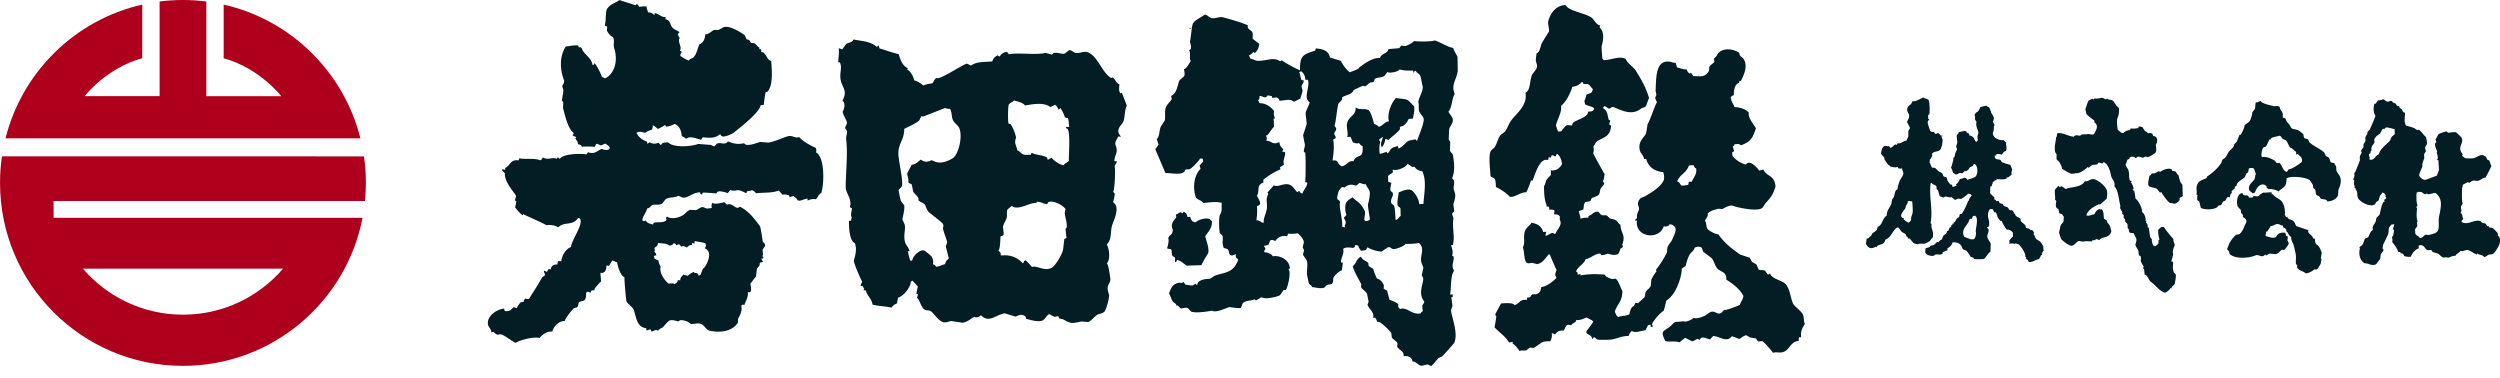
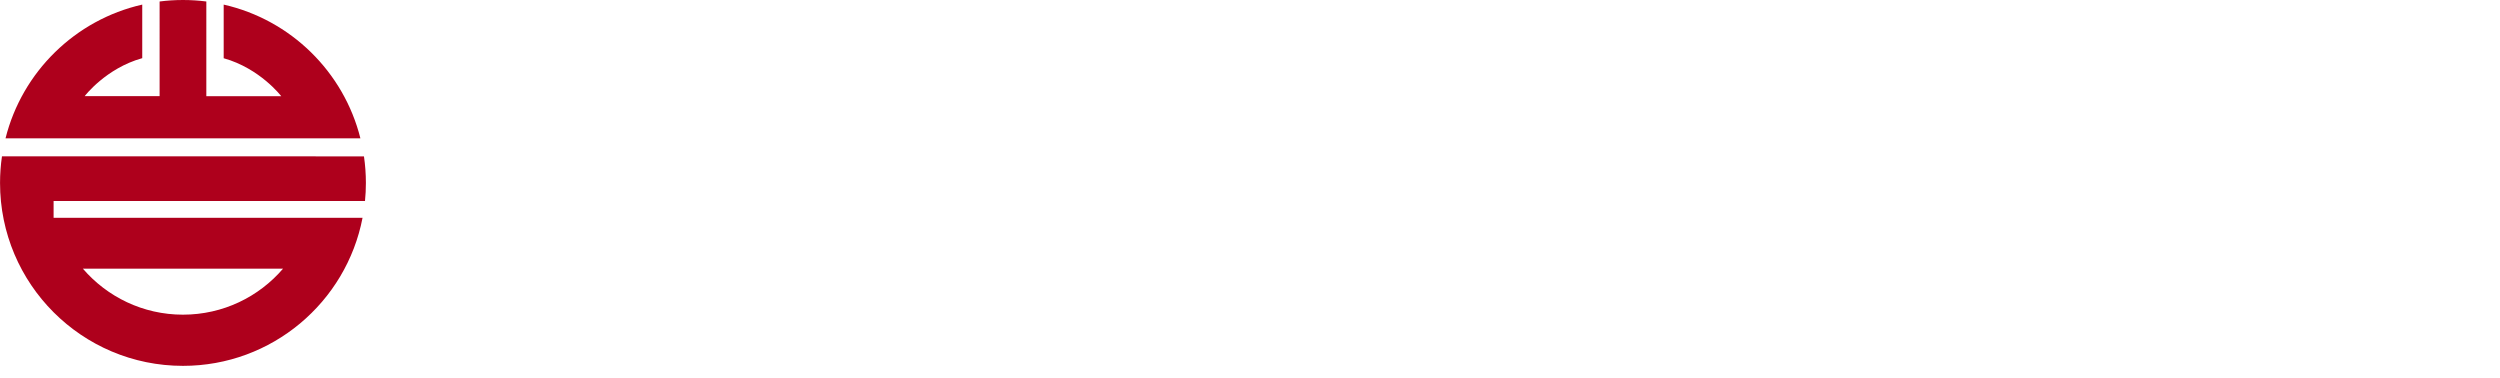
<svg xmlns="http://www.w3.org/2000/svg" width="205" height="31" viewBox="0 0 205 31" fill="none">
  <path fill-rule="evenodd" clip-rule="evenodd" d="M18.342 4.775V.377C23.841 1.624 28.19 5.894 29.553 11.344H.453C1.816 5.894 6.165 1.624 11.664.377V4.769c-2.987.833-4.72 3.114-4.72 3.114h6.144V.122C13.713.043 14.352 0 15.003 0c.651 0 1.29.043 1.916.122V7.889h6.144s-1.74-2.281-4.72-3.114zM30.003 15c0 .499-.024.992-.073 1.478v.006H4.395v1.375H29.729C28.397 24.775 22.308 30 15.003 30 6.718 30 .003 23.285.003 15c0-.742.055-1.466.158-2.178H29.845c.103.712.158 1.435.158 2.178zm-15 10.803c3.285 0 6.223-1.46 8.206-3.771H6.797c1.983 2.305 4.921 3.771 8.206 3.771z" fill="#AE001C" />
-   <path fill-rule="evenodd" clip-rule="evenodd" d="M66.916 12.496c.03-.191.03-.211-.02-.371-.402-.161-1.105-.562-1.366-.894-.321.161-.532-.181-.954-.05-.492.151-1.004.412-1.557.512-.211-.02-.422-.03-.643-.05-.07-.04-1.175.482-1.356.1-.482.111-.874.05-1.326-.151-.251.361-.593.03-.914.191-.06.07-.12.131-.171.201-.141.04-.251-.08-.321-.101l-1.034-.08c-.552.211-2.039.341-2.481-.141-.251.05-.462-.02-.572.241-.09-.06-.12-.131-.221-.201-.161.09-.462.12-.713-.03-.07.04-.131.08-.201.121v-.161c-.372-.151-.723-.382-.874-.753h.05c.241-.201.552.07.713-.02.181-.111.201-.141.472-.201.07-.111.11-.171.1-.382.12.02.281.201.442.301.131-.101.392-.171.492-.301.131.02.12.01.171.12.171-.03.552-.12.663-.241.372.12.583.522.603.994.141.09.241.1.341.241.332-.271.803-.04 1.255.07.04-.07.08-.131.131-.201.573.05 1.014.1 1.426-.261.07.1.03.12.171.171.111.111.803-.161.984-.321.492-.402 2.039-1.577 2.169-2.219.08-.01.161-.02.251-.03.05-.372.08-.683.161-1.065.04 0 .08.01.12.01.482-.472.402-1.657.332-2.551-.321 0-.442-.703-.753-.713-.02-.01-.05-.02-.07-.03v-.211c-.05 0-.1-.01-.151-.01v-.131c-.181-.09-.251-.261-.392-.341-.07-.02-.171-.03-.281-.04-.06-.08-.11-.171-.171-.251-.07-.01-.131-.03-.201-.04-.04-.11-.09-.211-.141-.321-.311-.251-1.245-.824-1.707-.683-.131.04-.342.201-.522.251-.101-.01-.201-.02-.291-.02-.201.08-.402.351-.723.362-.04.402-.171.713-.482.803-.171.382-.201.743-.462 1.065-.11.141-.321.09-.402.281-.271-.08-.452-.231-.703-.372.01-.191.05-.231.131-.331-.06-.04-.111-.08-.171-.121.221-.281-.231-.733-.01-1.024-.04-.06-.08-.131-.12-.191-.07-.161-.01-.141.1-.281-.08-.1-.392-.191-.562-.362-.241-.241-.151-.633-.583-.703v-.181c-.321.03-.502-.231-.884-.331-.01.05-.02.1-.03.151a6.538 6.538 0 00-.02.02c-.141-.161-.241-.221-.492-.221-.05-.181-.111-.261-.12-.482-.191-.02-.422-.01-.613.03-.05-.151-.111-.11-.171-.251l-.151.121c-.331-.141-.894-.281-1.286-.432-.311.231-.773.331-1.014.713-.171.241-.07 1.004-.201 1.346.07.09.09.1.191.09 0 .121 0 .241-.01.372.12.221.281.442.492.512.171.321-.01.582.111.954.301.944.06 2.029-.753 2.44-.09-.05-.181-.09-.271-.131-.04-.191-.432-.984-.572-1.075-.01-.01-.01-.03-.02-.05-.03.05-.05.1-.08.151-.03 0-.07-.01-.1-.01-.04-.562-.743-.874-.884-1.376-.111-.08-.09-.08-.221-.05-.02-.05-.05-.1-.07-.161-.372-.05-.743.08-1.004.08-.512.763-.502 1.838-.161 2.742.08.211-.101.422-.131.492v.03c.02.09.05.171.08.261.03.231-.07.542-.09.803-.01.03-.02.07-.03.1.02.04.101.07.12.171 0 .151-.01.301-.02.452.171.633.412 1.717.874 2.039-.02.121-.02.131-.101.181.06.07.131.1.241.12.04.101.11.08 0 .131.07.221.201.201.211.492.171.06.251.03.321.211.362-.03.583-.02 1.054 0 .04-.08.08-.151.131-.231.181-.03.251.131.412.111.111-.02.181-.111.342-.131.141.1.301.201.341.311.04.281-.502.221-.643.111-.432.191-.572.462-1.135.281-.04.06-.08.12-.131.171-.482-.08-1.908-.05-2.169.362-.111-.04-.1-.06-.171-.12-.03.04-.07.08-.101.12-.412-.171-.653.161-1.125-.111-.05.12-.12.191-.221.241-.372-.211-1.526-.05-1.697-.181-.03.06-.05.12-.08.181-.713-.08-.633.412-1.095.623v.161c-.07-.02-.151-.05-.221-.07v.05c-.131.12.281.201.191.432.08.663.562 1.165.934 1.727-.03.11-.07.221-.1.331.02.07.01.06.12.111-.04.161-.07.331-.111.492.08.111.512.623.633.653.01-.03.02-.07.03-.1.361.191 1.838.824 1.878.904.392-.03.703-.01.984.181.532-.512 1.175-.09 1.637-.763.05.01.1.02.151.04.341.442-.713 1.778-.723 2.33-.432.161-.743.673-.803 1.175-.09-.01-.181-.01-.271-.02-.02.1-.04.191-.05.291-.241-.03-.512.08-.542.382-.06 0-.111-.01-.171-.01-.05.07-.1.151-.151.221-.07-.03-.151-.06-.221-.1l-.02.02c.01.151.04.171.09.271-.03.241-.171.141-.251.291-.351.643-.683 1.125-1.054 1.727-.111.04-.181.02-.321-.02-.06.12-.141.151-.1.251-.08.02-.161.04-.251.06-.09.05-.281.331-.331.472-.09-.02-.181-.05-.271-.07-.09.09-.191.181-.281.271-.141.06-.281.06-.442.04-.02-.06-.03-.12-.05-.191-.442 0-1.436.522-1.326 1.286.04.241.261.341.281.653.06-.01.111-.03.171-.04.472.462.331.06.783.271.321.151.683.472 1.044.633.382-.261 1.537-.522 1.948-.402.241-.271.603-.572 1.044-.522.12-.422.552-.894 1.024-.864 0-.161.623-.964.753-1.044.131-.08.211-.02.301-.131.101-.151.02-.331.181-.402.201-.1.311-.03.442-.201.07-.111.08-.331.08-.522.03-.04.07-.08.101-.12.09.03.181.07.271.101.02-.131.01-.161.151-.201.05 0 .1-.01.151-.01.01-.04.02-.09.03-.131.04-.07.432-.522.522-.593-.01-.321-.06-.392-.04-.713.1.03.181.04.251-.03.171-.04.221-.331.231-.562.07.01.131.03.201.04.111-.181.171-.281.281-.452.131.05.261.11.392.161.05.301.261 1.105.593 1.205.01.422.131 1.928.191 2.039.05.08.522.472.583.653.191.562.241 1.436 1.014 1.496.01.05.01.111.02.161.09.04.181-.02.321-.08.03.06.06.131.101.191.261-.05.281-.191.542-.06.1-.191.261-.171.402-.311.502-.522.452-.693 1.235-.452.05-.03.1-.06.151-.09.241-.07.763.131.834.271.211.101.542-.1.884.02.281.1.412.482.703.552.803.191 1.747.1 2.27-.562.11-.141.04-.321.08-.412.161-.351.342-.603.261-1.034.01-.03.02-.05.03-.08.111-.06.08-.05.221-.01.111-.371.291-.512.291-1.054.04 0 .08.01.12.01.04-.02.08-.05.121-.07.04-.281 0-.382-.04-.633.151-.201.301-.402.452-.593.03-.211.06-.412.08-.623.09-.211.251-.151.231-.482.101-.06.161-.05.271-.111-.05-.08-.1-.161-.141-.251.05 0 .1-.01.151-.01.05-.141-.02-.1-.07-.191.131-.151-.03-.412.06-.603.06-.07.12-.151.171-.221 0-.291-.12-.221-.191-.382-.01-.03-.171-1.185-.231-1.255-.492-.643-.894-1.215-1.647-1.597-.03.02-.07.05-.1.07-.241.151-.562-.432-.954-.231-.07-.07-.141-.131-.221-.201-.331.06-.723.201-1.004.05-.03.171-.07.221-.03.341v.08c-.131.02-.261.03-.392.05-.111-.04-.231-.09-.342-.131-.191.02-.422.211-.542.251-.07.02-.442-.03-.512-.01-.211.06-.392.321-.573.432-.392.231-.974.351-1.306.111-.101.08-.08.141-.03.261-.221.301-.683.151-1.014.241-.08.04-.07.05-.1.151-.191-.04-.532-.131-.583-.331-.07.02-.151.04-.221.06-.02-.03-.05-.06-.07-.08.02-.361.351-.663.382-.964.251-.01.301-.261.492-.301.211-.05.492.05.743-.1.1-.12.201-.251.301-.372.372-.181.753-.11 1.014-.261.201.03.301.171.512.141.442-.05.743-.452 1.306-.422v.131c.06.01.111.03.171.04-.01-.111-.03-.09.05-.151.09-.03 1.085.06 1.085.06.08-.09.08-.141.221-.171.05-.02.562.05.713.161.07-.09.151-.181.221-.271.201.09.442.05.562.02.181-.05.633.191.733.241l.05-.05c-.03-.201.291-.07.422-.201.151.05.261.151.342.261.753-.09 1.205 0 1.868-.221.1.111.211.231.311.341.261-.07.351.03.512.04.07.09.04.04.05.161.111-.03.231-.07.342-.1.131.151.261.161.311.341.231.141.562-.131.834-.12v.161c.181-.111.502-.171.663-.111.191-.151.221-.402.452-.512.231-.603.342-2.902-.422-3.334zm-13.256 8.155c.04-.131.04-.161 0-.311.171-.171.231-.1.301-.402.02-.01.03-.01.05-.02.301.08.603-.01.904.231.141-.05.261-.06.321-.211.161.04.181.05.191.171.09-.03.181-.06.271-.08.06.07.111.131.171.201.141-.101.241-.03.462.06.12-.11.191-.211.422-.201v-.161c.02-.01.03-.01.05-.02.04.03.08.06.121.09.02-.08.04-.151.05-.231.311.07.542.08.854.171.02.04.03.07.05.111.03.1 0 .241-.1.281.09.09.181.08.241.201.382.361-.171 1.436-.372 1.496-.06.141-.131.311-.201.512-.05.02-.1.04-.151.07-.03-.06-.06-.131-.1-.191-.131-.07-.241.02-.321-.131-.181.121-.331.171-.472.332-.201-.07-.231-.03-.372-.111-.11.191-.241.181-.251.482-.07-.01-.131-.01-.201-.02-.02.211-.141.261-.271.321-.141-.1-.301-.03-.492-.04-.301-.251-.773-.854-.643-1.386-.05-.1-.191-.341-.161-.482-.111-.06-.231-.12-.342-.181-.02-.06-.03-.12-.05-.191.07-.05.06-.07.201-.06v-.03c-.02-.11-.06-.211-.161-.271zM92.154 9.854c.09-.362.06-.753.241-1.205l-.382-.994c-.08-.07-.03-.02-.171 0v-.06c-.111-.151-.07-.422-.05-.673-.291-.141-.321-.402-.552-.582-.08.04-.08.06-.171.03-.713-.482-1.004-1.617-1.747-2.029-.432-.241-.733.09-1.185-.02-.09-.02-.311-.251-.472-.201-.12.09-.251.191-.372.281-.201.06-.643-.141-.904-.05-.03.01-.08.11-.141.121-.171-.04-.342-.09-.502-.131-.944.191-2.099-.05-3.043.11-.06-.412-.683-.03-.703.181-.12-.03-.12-.04-.201-.1-.211.131-.341.221-.432.502-.713.07-1.215-.01-1.748.341-.11-.05-.221-.11-.331-.161-.442.121-2.26 1.386-2.501 1.175-.181.11-.201.301-.342.442-.291.05-.442.06-.733.181-.151-.141-.542-.402-.753-.422-.06-.372-.321-.773-.603-.904.04-.02.08-.04.111-.06-.482-.281-.603-.633-.773-1.185-.593-.141-1.075-.331-1.577-.472-.02-.07-.04-.151-.05-.221-.131.03-.09 0-.141.121-.552-.502-1.255-.492-1.938-.633-.131.281-.361.221-.603.372-.111.151-.211.291-.321.442-.09-.03-.191-.07-.281-.1.03.522-.03.723-.05 1.145.05.01.09.02.141.03.191.392-.01.824.04 1.275.08.803.643.944.171 1.848.261.261.161.623.01.924.05.241.251.562.331.773.08.231-.11.412-.12.512-.01.11.141.211.161.351-.03.171-.06.341-.09.512v.03c.161 1.205-.02 2.641-.03 3.977-.01.532.552.964.341 1.657.06.03.111.07.171.1-.03.341-.141.532-.01.763-.04.08-.05.111-.06.251h-.171c-.01.472.01 1.637.482 1.848.191.522.02 1.004-.08 1.426-.04.171.582 1.587.683 1.727-.05.1-.101.211-.151.311.09.04.07.05.171.03.04.06.07.131.11.191.06.1.02.05-.03.161.07.01.131.02.201.03.09.432.482.653.542 1.155.492.131 1.095.131 1.546.251.151-.171.221-.261.452-.342.04-.201.06-.251.09-.472.442-.151.824-.623 1.004-1.065.07-.161-.01-.181.09-.281.03-.02.06-.04.09-.06.151.161.291.321.442.482-.04.201-.08.402-.12.603.05.01.09.02.141.03-.03.09-.06.191-.09.281.251.241.331.773.603.964.211.141.392.03.562.171.321.261.542.723.974.874.211.07.482-.06.653-.09.321.05.643.09.954.141.422-.07.653-.331.964-.492.181.131.422-.03.542-.12.663.673 1.195-.04 1.948-.161.291.09.582.181.874.271.201-.06.452-.281.813-.02.06.07.05.06.05.191.342.1 1.085.321 1.406.12.171-.11.281-.371.492-.502.151.08.362.191.472.231.08-.02.171-.04.251-.06.09.03.06.151.111.191.1.02.211.05.311.07.693.382.713.342 1.496.181.191.01.372.03.562.04.271-.09.522-.462.743-.593.121-.07.422-.101.573-.241.191-.201.452-1.255.392-1.426-.04-.101-.151-.452-.1-.643.06-.251.241-.372.211-.663-.04-.281-.161-1.175-.291-1.245.341-.362.171-1.235 0-1.557.412-.372.291-1.034.422-1.516.12-.432.733-1.536.09-1.938.08-.201.11-.492.151-.693-.05-.05-.09-.111-.141-.161.151-.281.191-2.029.12-2.099.05-.171.151-.231.171-.351l.03-.03c-.02-.01-.04-.02-.06-.03h-.171c.06-.673.372-.643.08-1.396.02-.362.151-.351.231-.633.07.01.151.02.221.04-.04-.171-.261-.301-.191-.572.05-.321.362-.472.442-.803zM78.134 12.968c-.321.201-.884.472-1.396.311-.12-.05-.231-.09-.351-.141-.331.151-.552.181-.884-.05-.241.171-.392.392-.743.422-.12.231-.241.462-.361.693-.04.211.141.372.08.733.09.131.231.12.291.201.04.191.07.382.111.572.11.201.341.342.432.542v.171c.12.161.422.191.532.371.11.201.161.462.321.603.191.171 1.054.803 1.145.954.111.191-.01.271.02.432.08.351.291.824.341 1.105-.04.1-.08.201-.12.301.08.331.171.673.251 1.004-.161.151-.241.181-.301.462-.281.09-.442.181-.743.221-.08-.111-.101-.171-.261-.201.07-.241-.02-.552-.141-.673-.08-.09-.351-.311-.502-.412-.331-.271-1.024.422-1.044.753l-.121.06c-.151-.181-.171-.532-.251-.803h.151c-.06-.241-.241-.452-.321-.603-.241-.532-.01-1.095-.07-1.506-.02-.151-.181-.402-.201-.502-.01-.04.221-.854.141-1.165-.09-.111-.171-.221-.261-.342-.08-.251-.151-.613-.191-.904.06-.111.201-.181.241-.261.221-.432-.351-2.33-.251-2.983.101-.673.462-.924.472-1.768.362-.181.944-.432 1.225-.683.06-.121.12-.241.181-.362.04.01.08.02.12.04.04 0 1.818-.703 1.818-.703.161.05.231.08.412.07.151.271.111.492.191.803.09.321.422.502.552.743.321.693-.05 2.199-.512 2.491zm9.33 5.694c-.01.06-.09.04-.09.171.03.221.05.442.08.673-.06.03-.12.06-.181.1-.03.291-.07.583-.1.864-.08.412-.623 1.286-.884 1.456-.582.392-1.306-.201-1.657-.03-.181-.181-.321-.372-.522-.542-.151.03-.141.05-.181.201-.02.01-.04.02-.06.03-.442-.462-.984-.723-1.798-.633-.01-.291-.07-.261-.201-.402.151-.161.151-.824.171-1.165.08-.03.161-.06.241-.1.06-.241-.07-.562-.02-.773.04-.151.241-.502.281-.633.07-.241-.03-.422.07-.703.12-.101.241-.201.361-.291.512.432 1.486-.321 2.019-.241.01-.03.02-.07.03-.1.351 0 .492.151.733.181.211.02.131-.12.241-.161.392-.161 1.205.291 1.386.593-.221.432.171.944.08 1.506zm.181-5.473c-.12.151-.331.191-.422.361-.382-.06-.783-.361-.994-.613-.1.05-.201.111-.301.161-.05-.07-.04-.05-.06-.171-.321-.221-.864-.191-1.235-.382-.111.06-.08.03-.12.161-.211-.04-.372.03-.593-.04-.181-.06-.281-.261-.502-.342-.09-.472-.281-.562-.1-1.034-.03-.251-.271-.904-.462-1.115-.05-.01-.1-.02-.151-.04-.07-.141-.06-1.446.02-1.567.131-.181.281-.151.422-.331.361.11.653.141.914.412.583-.1 1.537-.291 2.069.131.131-.06.261-.131.392-.191.131.11.211.211.261.402.101-.04.101-.07.181-.131.12.221.321.542.342.743.07.05.12.07.261.07.08.211.06.442.11.703v.03h-.241c-.01.02-.02.04-.03.07.02.02.04.04.06.07.362-.06.151 2.38.181 2.641zM119.517 4.662c-.032-.071-.075-.146-.121-.228-.085-.15-.182-.32-.241-.516-.164.017-.509-.152-.844-.317-.258-.127-.511-.251-.672-.285-.251.11-1.436.1-1.677.05-.251.221-.452.311-.723.412-.055-.005-.111-.013-.166-.02-.055-.008-.11-.015-.166-.02-.03.035-.057.07-.085.105-.028.035-.055.07-.085.105-.146.015-.294.028-.442.04-.148.013-.297.025-.442.04-.056.215-.204.294-.351.373-.142.076-.283.153-.342.35-.613-.03-1.296.472-1.697.783-.008.102-.378.241-.616.33-.066.025-.122.046-.158.062-.301-.211-.562-.582-.743-.944-.131-.029-.287-.08-.44-.13-.163-.053-.324-.105-.454-.131-.1-.613-.662-.703-1.155-.753-.01.06-.03.12-.05.181v0l-.091.03c-.883.287-1.173.381-1.154 1.547-.01.01-.02.02-.02.03-.171-.05-1.386-.693-1.466-.813-.051.03-.101.06-.151.08-.345-.243-.698-.181-1.095-.111-.227.04-.469.082-.733.071-.133-.005-.222-.044-.309-.083-.084-.037-.165-.073-.283-.078-.02-.045-.043-.093-.066-.141v-0c-.022-.048-.045-.095-.065-.141.131-.05.281-.151.352-.271.063.024.07.029.1.049.008.006.017.012.03.021.211-.141.342-.472.362-.743-.062-.047-.123-.095-.185-.144-.11-.087-.222-.174-.338-.258-.023-.046-.018-.134-.013-.23v-0c.005-.113.011-.236-.027-.313-.04-.081-.113-.134-.183-.186-.122-.089-.239-.175-.188-.396-.703-.281-1.356-.472-2.099-.663-.101-.024-.237.005-.383.036-.159.034-.329.07-.481.044-.101-.019-.179-.077-.259-.137-.087-.065-.178-.133-.304-.154-.11.082-.235.158-.359.233-.24.145-.479.289-.605.48-.071.1-.117.488-.162.86-.031.262-.062.515-.099.656 0 0 .141.412.07.593-.05.06-.05.06-.151.08.099.141.092.301.086.463-.006.15-.012.301.065.441-.018.027-.04.063-.064.104-.131.215-.346.569-.498.569.002.011.005.025.009.04.027.125.083.38.011.532-.065.06-.131.118-.196.176l-0.0 0c-.065.058-.131.115-.196.176-.039.095-.072.213-.108.34-.1.358-.218.78-.545.906-.025.059-.011.101.004.146.015.046.031.094.006.166-.048.08-.117.161-.189.244-.107.124-.219.254-.273.399-.07.188-.069.413-.067.632.001.156.002.309-.023.443-.055.09-.113.178-.171.266-.058.088-.116.176-.171.266-.052.157-.074.292-.094.417-.034.21-.063.393-.227.607.038.061.056.129.073.197.02.076.04.151.087.215-.018.029-.056.082-.098.141h-0c-.074.103-.16.223-.173.261 0 .01.193.463.393.93.197.462.401.938.431 1.018.127-.005.289.009.462.024.494.043 1.073.095 1.155-.285.059-.039.122-.04.191-.041.073-.001.153-.003.241-.049.131-.07.743-.683.783-.834.06 0 .12 0 .181-.01.07.06.08.12.08.261-.033.036-.066.071-.098.105-.067.071-.133.141-.193.216l.018.054c.024.069.046.135.062.207-.582.603-.643 1.627-.382 2.36.091.105.196.158.3.211.114.058.228.115.323.241.053-.006.106-.013.159-.019l.001-0c.453-.056.887-.109 1.337-.001-.013.127-.011.239-.009.343.005.226.009.417-.142.651-.1.191-.07 1.225-.01 1.456.017.064.075.107.126.146.038.029.072.055.085.085.047.103.039.232.031.373-.01.162-.021.339.049.511v.08l.03.03c.047.047.11.061.173.076.058.013.115.026.159.065.058.054.079.143.098.23.025.107.049.213.143.252.097.045.216-.004.324-.049.037-.016.074-.031.108-.041-.043.229.015.286.124.395.021.02.043.042.066.067-.321.868-.81.997-1.405 1.152-.148.039-.302.079-.463.133-.07.022-.149.078-.229.134-.104.073-.208.147-.293.147-.392 0-.974.131-.954.472-.015.005-.033.01-.05.015l-0.0 0h-0c-.018.005-.035.01-.05.015v-.1c-.096.011-.154.051-.204.086-.039.027-.073.051-.117.055-.065.005-.159-.01-.259-.026-.1-.016-.208-.034-.303-.034-.025-.04-.053-.078-.08-.116-.028-.038-.055-.075-.08-.116-.107.089-.183.083-.271.076-.06-.005-.126-.01-.212.014-.424.122-.538.412-.683.779l-.029.074c.066.107.112.221.156.333.043.109.086.216.145.31.031.049.077.081.125.114.059.041.122.084.167.168l.001.007c.003.052.004.069.011.071.003.001.007-.001.014-.004.017-.008.047-.022.105-.004.027.027.054.053.081.079.052.05.103.099.15.152.026.018.099.002.187-.016.112-.024.249-.052.345-.024.102.028.156.101.207.171.04.053.077.104.134.131.331.151 1.426-.01 1.697-.08.246.169.827-.061 1.202-.21.07-.028.132-.052.184-.071.027-.008.135.007.273.025.223.03.524.07.691.045.063-.063.082-.132.102-.203.018-.065.037-.132.089-.198.11-.136.344-.176.567-.214.124-.021.244-.042.337-.077.01-.01.02-.02.02-.03.025.015.05.033.075.05.025.018.051.035.076.05v-0c.13-.08.261-.161.401-.251.111.02.221.04.332.07.291.03 1.024-.121 1.235-.251.05-.07.098-.141.146-.211.047-.07.095-.141.145-.211.06 0 .121 0 .181-.01.161-.161.452-1.516.231-1.647.011-.031.015-.05.018-.061.002-.009.003-.014.006-.017.003-.004.008-.006.02-.01.011-.004.029-.01.056-.023-.01-.733-.873-1.115-1.396-.994-.08-.211-.492-.331-.692-.341-.024-.117-.005-.137.042-.187.014-.014.03-.031.048-.054-.017-.104-.042-.135-.068-.17-.02-.025-.041-.052-.063-.112.086 0 .135-.018.177-.034.052-.019.092-.034.175-.006.03-.065.058-.131.085-.196.028-.065.055-.131.086-.196.123-.085.21-.045.312 0 .032.014.064.028.099.04.231-.321.513-.462.924-.392.018-.018.033-.03.045-.041.044-.038.06-.052.076-.17.301.02.442.02.813-.03l.037.037c.165.162.464.457.445.726l-.09.392c.02.04.038.078.055.116.018.038.035.075.055.116v.001c-.03.12-.06.24-.09.371.055.08.108.161.161.241.052.08.105.161.16.241.054.228.037.473.02.705-.011.157-.022.307-.01.44l.151.723c.03.055.07.081.111.108.057.037.115.076.15.193.062.005.142.018.23.033.254.042.583.097.784.007.036-.035.068-.07.101-.105.033-.035.065-.07.1-.105.066-.015.133-.03.201-.045.068-.015.136-.03.201-.045.118-.112.118-.231.119-.34 0-.077 0-.15.042-.212.16-.231.391-.452.673-.572.014-.1.026-.199.038-.297.013-.11.026-.219.042-.325-.025-.005-.05-.007-.075-.01-.025-.003-.051-.005-.076-.01-.018-.152.038-.314.095-.479.071-.205.143-.415.076-.616.151-.181.623-.131.813-.08.033-.027.06-.044.083-.059.061-.04.088-.057.088-.182.08-.006.107.003.146.015.024.008.054.017.105.025.04.141.061.191.161.311-.01.171.321.09.482.04.013-.024.025-.048.036-.073.022-.049.044-.098.085-.138.301.181.713.321 1.154.351.171-.12.352-.241.523-.351.117-.039.208.023.288.077.044.029.084.057.123.064.211.05.995-.271 1.025-.422.241.01.964-.01 1.084-.09.354.292.298.618.238.96-.036.211-.074.428-.017.647.025.075.053.148.081.221.027.073.055.146.08.221-.02.105-.043.211-.065.316-.023.105-.045.211-.066.316.012.021.025.041.038.061.055.087.114.179.073.35-.018.09-.037.176-.056.259v0c-.124.562-.22.997.156 1.478-.017.096-.059.154-.098.207-.03.042-.059.081-.072.134.005.074.013.149.021.222v0c.007.065.014.129.019.19-.018.041-.046.063-.075.086-.036.029-.074.058-.096.125-.402.066-.676-.08-.926-.213-.243-.13-.464-.248-.761-.149-.131-.12-.191-.191-.141-.382-.1-.141-.572-.321-.723-.372-.035-.126-.068-.251-.1-.377-.033-.126-.065-.251-.101-.377-.045-.025-.093-.05-.14-.075-.048-.025-.096-.05-.141-.075.005-.05.008-.098.01-.146.003-.048.005-.096.01-.146-.12-.251-.281-.472-.572-.552-.111-.211-.281-.653-.301-.773-.051-.064-.112-.095-.175-.127-.074-.038-.152-.076-.217-.175 0-.06 0-.12-.01-.181-.059-.084-.154-.138-.253-.194-.138-.079-.285-.163-.35-.338-.221.089-.311.257-.4.421-.072.134-.143.266-.283.352.134.428.311.753.485 1.071.075.137.149.273.218.415-.005.039-.007.078-.009.116-.003.04-.006.079-.011.115.042.092.131.169.225.25.111.096.228.197.277.333.02.105.041.208.061.311v.001c.02.102.04.205.06.31l-.09.241c.045.143.138.264.23.383.155.199.307.396.231.691.061 0 .121 0 .181-.01.02.056.042.092.063.126.031.051.06.098.078.206.03.005.06.007.09.01.03.003.061.005.091.01.2.09.883.703.994.934v0c.01.12.02.241.04.361.024.034.108.104.196.177.093.077.19.158.226.205.053.069.039.143.025.214-.012.064-.023.125.015.178.068.096.153.163.233.228.156.125.296.237.269.516.332-.08.713.101.723.422.183.016.3.105.414.191.098.074.194.147.329.171.085-.02.168-.04.251-.06v-0c.083-.02.166-.04.252-.06.022.006.052.023.086.042.072.041.163.092.245.078.095-.105.188-.213.281-.321.093-.108.186-.216.281-.321.051-.025.101-.048.151-.07.05-.023.1-.045.151-.07.06-.04.964-1.054.984-1.095.246-.576.045-1.364-.121-2.017-.052-.201-.1-.389-.13-.554-.022-.101.034-.252.074-.364.017-.044.03-.082.036-.108-.03-.231-.06-.462-.1-.703h.1c.01-.02.02-.04.02-.05 0-.07 0-.141-.01-.211l-.15.06-.051-.05c.034-.182.046-.412.059-.65.026-.485.054-1.009.263-1.258-.163-.338-.135-.465-.09-.666.027-.122.06-.27.06-.509-.02-.01-.043-.023-.066-.035-.022-.013-.045-.025-.065-.035.08-.284.039-.431-.017-.628-.021-.075-.044-.157-.063-.256.021.005.042.008.065.011.02.002.042.005.065.009.115-.365.084-.759.053-1.162-.026-.341-.052-.687.008-1.028-.021-.06-.038-.12-.056-.181-.017-.06-.035-.12-.055-.181.019-.077.067-.125.109-.168.025-.025.047-.048.062-.073-.01-.095-.023-.191-.035-.286v-0c-.013-.095-.025-.191-.035-.286.015-.052.029-.102.044-.149v-0c.108-.361.177-.59.026-.945-.068-.161-.045-.325-.023-.479.03-.211.057-.402-.158-.535.231-.492.201-1.205.1-1.747-.006-.222-.072-.288-.144-.36-.045-.045-.092-.093-.127-.182l.015-.351.015-.351c-.03-.053-.066-.106-.099-.155v-0c-.006-.008-.011-.016-.017-.024-.005-.007-.009-.014-.014-.021.008-.069.013-.221.019-.382.006-.215.014-.445.031-.502.022-.079.07-.159.121-.244.11-.184.233-.389.13-.65-.034-.078-.092-.159-.152-.243-.063-.087-.128-.177-.169-.27.164-.181.227-.469.291-.762v-0c.053-.244.107-.492.221-.684-.197-.526-.089-.815.049-1.183v-0c.073-.194.153-.41.202-.695l-.02-1.165zm-12.373 5.524c-.09.291-.18.583-.281.864-.016.065.072.49.107.656.008.04.014.065.014.067.037.134 0 .27-.033.395-.029.109-.056.209-.028.288.015.01.033.023.051.035.017.013.035.025.05.035.05.12.05 2.149 0 2.4.081.015.097.024.131.044.013.007.028.016.05.027-.04.235-.135.38-.225.517-.072.109-.142.214-.177.357-.151-.03-.211-.09-.261-.221-.023.015-.047.029-.069.043-.036.022-.071.043-.102.068-.068-.07-.126-.146-.184-.221-.157-.203-.306-.395-.599-.432-.194-.022-.373.026-.543.071-.209.056-.404.108-.592.019-.03.03-.492.562-.492.562-.06.038-.049.044-.025.057.02.011.05.028.055.074-.04.12-.08.241-.121.372-.012.081-.004.205.006.343.014.188.029.403-.006.571-.036.185-.085.324-.13.453-.068.194-.127.362-.121.622-.01.005-.017.01-.025.015-.007.005-.015.01-.025.015-.048-.023-.092-.049-.137-.074-.112-.066-.225-.132-.405-.146.007-.07.014-.135.021-.198v-0c.033-.298.06-.54.019-.947.035-.02.068-.038.1-.055.033-.018.066-.035.101-.055.156-.131-.049-.487-.159-.678v-0c-.017-.029-.031-.055-.042-.075.098-.144.11-.318.121-.481.009-.122.017-.238.06-.333.08-.131.19-.211.351-.271 0-.08 0-.161-.01-.231.402-.321.914-.653 1.416-.854l-.06-.151c.06-.04.118-.08.176-.12.057-.04.115-.08.175-.12-.083-.179-.035-.359.017-.555.036-.133.074-.275.074-.429l-.017-.01c-.067-.043-.094-.06-.234-.06v-0c.03-.06.06-.12.1-.181-.032-.041-.064-.077-.096-.112-.11-.121-.21-.231-.225-.48-.05.004-.096.02-.145.037-.089.031-.188.066-.337.034-.078-.016-.136-.048-.197-.081-.096-.053-.199-.11-.396-.11.04-.171.06-.291-.04-.412.011-.009.018-.016.024-.021.01-.008.013-.012.018-.013.003-.001.006-0.0.012.001.009.001.022.003.046.003.101-.096.19-.223.276-.347.095-.136.187-.267.287-.346-.003-.058-.003-.12-.004-.186v-0c0-.152-.001-.319-.036-.467l.12-.06c-.07-.161-.12-.372-.07-.593-.251-.341-.663-.643-1.185-.643-.02-.04-.043-.083-.065-.125v-0c-.023-.043-.046-.085-.066-.126.124-.053.123-.138.121-.281v-.06c.085-.011.172.024.256.058.153.061.296.119.407-.108.12.02.241.04.361.07v.131c.156 0 .193-.007.296-.029l.056-.011c.15.07.241.131.261.281.128-.004.255-.021.379-.038v-0c.195-.027.382-.053.555-.022.044.008.079.033.115.058.052.037.106.075.196.063.11-.055.221-.115.328-.173.049-.027.097-.053.144-.078.021-.083.052-.181.083-.277.044-.135.086-.268.098-.356l-.091-.362c.013-.063.045-.115.079-.171.048-.079.101-.166.112-.301-.031-.009-.063-.016-.094-.023-.037-.008-.073-.016-.107-.027-.038-.096-.058-.194-.078-.293-.022-.109-.045-.219-.092-.33.01-.02.02-.04.02-.05l.15-.03c.181.161.312.341.322.693.07 0 .13 0 .201-.01.101.215.043.518-.016.82-.081.417-.161.836.176 1.028-.034.146-.098.284-.162.422v0c-.069.148-.138.296-.169.451-.01.055.015.261.04.467s.05.412.04.467zm5.182 7.823c-.12.1-.201.111-.381.12-.006-.009-.012-.017-.018-.025-.013-.018-.025-.034-.032-.056-.036-.08-.014-.192.009-.315.03-.153.063-.324-.009-.469-.242-.475-.417-.61-.642-.784-.103-.08-.217-.168-.353-.3-.052.04-.106.075-.159.109-.117.076-.229.148-.313.273-.17.171-.14.814-.02 1.065-.035.035-.068.07-.1.105-.033.035-.066.07-.101.105.005.068.034.117.064.169.037.064.077.132.077.243 0 .088-.025.131-.046.168-.03.051-.053.09.006.224-.04-.005-.083-.013-.126-.02-.042-.007-.085-.015-.125-.02.033-.265-.035-.656-.099-1.031-.073-.419-.142-.818-.062-.998-.008-.013-.016-.026-.024-.038-.055-.089-.092-.149-.207-.193-.05-.111.05-.542.131-.733l.241-.271c.074 0 .088.006.135.025.017.007.037.015.065.025.292-.261.573-.301.965-.161.09-.07.18-.141.271-.221.11.013.177.038.236.06.079.03.143.054.276.03.039.103.105.207.168.305.065.103.128.2.153.287.071.261-.08.884-.12 1.024-.037.104.024.483.076.811.034.209.064.398.064.484zm4.399-1.286c-.061 0-.123.003-.183.005-.058.003-.114.005-.168.005-.021-.432-.342-.884-.543-1.075-.25-.226-.655-.07-.946.042-.071.027-.135.052-.189.068-.01.114-.03.231-.05.349v0c-.038.226-.076.454-.05.665.012.095.08.148.142.196.043.033.083.064.099.105.005.105.008.208.01.311.003.103.005.206.01.311-.076.048-.116.102-.155.152-.058.077-.109.145-.267.169l-.002-.057c-.013-.258-.043-.9-.108-1.058-.023-.058-.083-.109-.137-.155-.04-.034-.077-.066-.094-.096-.082-.143.002-.35.068-.512.032-.078.059-.145.062-.191.007-.14-.048-.183-.107-.228-.029-.023-.06-.046-.083-.084-.059-.096-.015-.295.024-.473v-0c.014-.064.028-.126.036-.179-.091-.03-.171-.06-.261-.101 0-.08-.003-.158-.005-.236-.003-.078-.005-.156-.005-.236.027-.02.055-.043.084-.066.089-.071.184-.147.267-.155.048-.096.041-.146.023-.274l-.003-.017c.432.131 1.135-.231 1.226-.482.07.045.138.09.205.136.068.045.136.09.206.136.025.015.028.013.041.004.013-.009.038-.024.11-.035.151.231.331.321.643.372.3.609.218 1.404.15 2.069-.023.223-.045.431-.05.613zm-.512-5.212c-.01.005-.018.01-.025.015-.008.005-.015.01-.025.015-.011-.014-.023-.028-.035-.043v-0c-.023-.027-.046-.055-.066-.088-.087.04-.186.056-.285.072-.151.025-.302.05-.418.159-.029.028-.062.06-.097.095-.169.166-.396.39-.596.448l-.001-.018c-.009-.106-.011-.136-.059-.193-.059.023-.116.04-.171.056-.14.042-.266.08-.381.195-.053.052-.079.103-.105.152-.037.072-.072.14-.187.2-.02-.04-.04-.09-.05-.131l-.108.036c-.142.048-.28.094-.424.134-.005-.003-.01-.005-.014-.008-.012-.007-.022-.012-.036-.012-.03-.342-.04-.663.05-.914-.015-.111-.03-.124-.064-.155-.013-.011-.028-.025-.046-.046.052-.063.093-.093.136-.124.04-.029.082-.059.135-.117.005.003.01.005.014.008v0c.012.007.021.012.036.012-.016.089-.045.172-.074.252-.06.17-.116.327-.027.512v.05h.031c.13-.141.271-.472.261-.663.099-.008.134.008.203.038.021.009.046.021.078.033.12-.138.265-.255.409-.372.193-.157.387-.315.525-.521 0-.06 0-.12-.01-.181.09-.03.181-.06.281-.09.191-.141.352-.341.442-.562.12-.01.241-.02.351-.04.016-.088.031-.166.045-.237.051-.255.087-.436.056-.757-.09-.09-.163-.166-.225-.229-.158-.163-.239-.247-.337-.297-.103-.052-.224-.067-.474-.097-.12-.015-.269-.033-.461-.06-.391.412-.743 1.306-.572 1.918-.164-.005-.296.1-.435.211-.116.093-.238.19-.388.231-.029-.022-.054-.043-.078-.063-.086-.073-.157-.134-.314-.158-.008-.028-.018-.064-.029-.105-.085-.321-.258-.971-.463-1.06-.149-.061-.302-.063-.454-.065-.196-.003-.39-.005-.571-.135.019.388-.15.549-.33.722-.119.113-.243.232-.322.423-.102.247-.067.485-.033.711.03.198.058.386-.008.564.046 0 .093-.003.141-.005.048-.003.095-.005.141-.005.03.075.062.153.095.231v0c.033.078.065.155.095.231.06.009.111.025.159.04.107.034.199.062.323-0.0.042.034.071.07.099.103.053.064.101.121.213.148.041.698-.116.758-.318.836-.141.054-.303.116-.435.409-.256-.038-.373.062-.507.177-.113.097-.237.204-.468.245-.18-.131-.22-.171-.341-.382-.07-.101-.231-.131-.362-.09l-.03-.03.006-.045c.078-.582.142-1.065.045-1.653.035-.02.067-.038.1-.055.033-.018.065-.035.1-.055.019-.095-.022-.162-.06-.224-.022-.036-.043-.07-.05-.107-.019-.095.03-.164.078-.233.079-.112.156-.222-.068-.44.063-.155.119-.556.173-.948v-0c.059-.422.116-.832.178-.91.038-.049.078-.085.115-.119.091-.083.17-.154.177-.383.105-.062.228-.107.349-.152.252-.093.5-.183.575-.42.06-.05.662-.321.773-.362.03.01.06.018.09.025.03.008.061.015.091.025.053-.024.124-.087.197-.152.08-.071.162-.143.225-.169.04-.005.082-.01.125-.015V6.746c.043-.005.085-.01.126-.015.039-.044.054-.092.068-.137.018-.059.034-.114.102-.154.081-.045.187-.061.301-.08.143-.023.298-.048.432-.131.041-.055.081-.108.121-.161.04-.053.08-.105.12-.161.201.121.864-.01 1.005-.211.381.1.653.1 1.094.09l.061.181h.03c.005-.02.007-.043.01-.065.002-.023.005-.045.01-.065v-0c.04-.01.08-.02.13-.03.036.106.114.164.191.22.076.056.151.111.181.211.037.132.069.293.099.447v0c.027.138.053.272.082.376.054.189-.073.501-.189.786v0c-.099.244-.19.468-.153.58.025.075.025.208.025.34v0c0 .132 0 .262.026.333.039.115.114.212.188.308.074.097.148.193.183.304.068.233-.179.881-.367 1.374-.063.166-.12.315-.155.424zM97.643 2.372v-.05c-.025-.01-.05-.018-.075-.025-.025-.007-.05-.015-.075-.025.04.05.07.07.13.1h.02zM96.077 20.678c-.005-.104-.01-.198-.07-.259-.081.013-.157-.009-.222-.029-.033-.01-.062-.018-.089-.022.04-.101.191-.643.1-.834.055-.15.123-.212.203-.284.037-.034.077-.07.119-.118v-.05c.078-.168.048-.258.013-.357-.027-.079-.056-.163-.034-.296.034-.194.129-.317.225-.44.048-.061.096-.123.136-.193-.009-.041-.019-.066-.026-.084-.015-.041-.019-.051.016-.127.095-.024.178-.085.258-.144.021-.016.043-.032.064-.046.08.04.151.07.231.1.015-.066.019-.073.032-.096.005-.008.011-.019.019-.035.171.05.291.211.321.432.08-.01.151-.01.231-.01.06.271.161.402.422.452.231-.231.874-.412 1.185-.271.04.081.068.097.119.126.012.007.026.015.042.025.041.47-.182.764-.402 1.054-.048.063-.096.126-.141.191.021.11.06.24.102.38.1.335.217.725.139 1.016-.031.052-.063.105-.096.158-.154.253-.316.519-.457.827-.231.01-1.215.04-1.215.04-.068-.047-.135-.098-.201-.149-.177-.136-.353-.272-.572-.323-.04.06-.07.12-.1.181-.024 0-.041-.006-.063-.014-.006-.002-.011-.004-.018-.006 0-.06.003-.121.005-.181.003-.06.005-.12.005-.181h-.03l-.181-.12c-.06-.1-.065-.211-.07-.314zM147.913 26.176c.012.14.023.276.091.379-.221.351-.382.633-.302 1.125-.018-.006-.032-.012-.044-.017-.063-.025-.064-.025-.157.017 0 .045-.002.093-.005.141-.002.048-.005.095-.005.141-.373.012-.56.245-.745.474-.118.147-.235.293-.4.379-.2.106-.388.094-.564.084-.141-.009-.274-.017-.4.037-.05-.131-.763-.924-.873-.964l-.302.03c-.068-.017-.107-.08-.145-.14-.029-.046-.057-.09-.096-.112-.081-.016-.164-.029-.249-.043-.074-.012-.148-.024-.223-.037-.045-.03-.09-.058-.135-.085-.045-.028-.091-.055-.136-.085-.143-.012-.278.083-.4.169-.076.053-.147.103-.212.122-.073-.027-.148-.055-.223-.084-.122-.046-.246-.094-.37-.137-.29.378-.635.252-.998.12-.176-.065-.357-.131-.539-.14-.045.045-.087.093-.13.141-.043.048-.085.095-.131.141-.071-.012-.148-.04-.226-.069-.175-.064-.361-.132-.527-.041-.015.025-.027.048-.04.07-.013.023-.025.045-.04.07-.054-.015-.102-.037-.153-.059-.016-.007-.031-.014-.048-.021-.06.035-.121.068-.181.101-.06.033-.12.065-.181.1-.11.02-.622-.281-.622-.281-.081.044-.236.168-.365.271-.048.038-.092.073-.127.101-.179-.076-.399-.073-.619-.07-.187.003-.375.005-.536-.041-.329-.69-.267-.733.099-.983.092-.063.203-.139.333-.242.041-.031.083-.075.127-.122.087-.092.182-.193.294-.219l.482-.03c.055-.027.114-.019.183-.01.082.011.179.024.3-.02.18-.06.411-.161.512-.281.18.12.602-.03.883-.151.066-.028.141-.083.22-.141.088-.065.182-.134.273-.171.195-.078.326-.016.452.043.099.048.196.094.321.067.101-.022.186-.116.26-.197.029-.032.056-.062.081-.084.111.05 1.175-.342 1.306-.432.022-.108.069-.194.12-.285.067-.12.138-.248.161-.448-.351-.603-.833-.964-1.406-1.326.022-.451-.186-.565-.417-.692-.093-.051-.189-.104-.276-.182-.133-.122-.212-.309-.289-.489-.068-.16-.134-.316-.233-.415-.221-.161-.442-.331-.663-.502v-0c-.041-.058-.059-.119-.075-.177-.024-.084-.047-.162-.136-.215-.181-.05-.341-.04-.502.06-.043.165-.137.255-.232.346-.061.059-.122.117-.17.196-.16.251-.271.663-.341.964-.091.036-.142.077-.195.118-.034.027-.069.055-.116.083-.031.874-.573 2.229-1.266 2.611-.035.136-.07.274-.105.412-.035.138-.071.276-.106.412-.371.281-.743.683-.974 1.115.01.03.023.058.035.085.013.028.025.055.035.085l-.03.06h-.13c0-.01-.01-.02-.02-.03.01-.05.01-.09.01-.141-.04.005-.078.01-.116.015-.037.005-.075.01-.115.015-.027.095-.058.151-.093.211-.031.055-.065.115-.098.21-.132.01-.265.04-.394.07-.266.061-.518.119-.721-.01-.151.09-.201.211-.271.402-.372 0-.663.09-.931.174-.152.047-.296.092-.445.117-.14.03-1.044.04-1.165.01-.071-.019-.106-.056-.142-.093-.041-.043-.083-.086-.179-.108-.015.025-.028.048-.04.07-.013.023-.025.045-.041.07-.01-.005-.022-.01-.035-.015-.012-.005-.025-.01-.035-.015.023-.157-.167-.27-.323-.362-.053-.032-.103-.061-.139-.089.01-.05.01-.09.01-.141.066-.094.139-.19.212-.286.13-.17.261-.34.351-.507-.072-.095-.197-.155-.318-.214-.082-.04-.164-.079-.225-.128-.051.02-.101.04-.15.06-.248.101-.467.191-.693.14-.033.157-.124.206-.217.256-.079.042-.159.085-.205.196-.121-.05-.291-.06-.331-.03-.121.08-.211.301-.272.452-.421-.02-.522.09-.723.311-.045-.02-.09-.038-.135-.055-.045-.018-.091-.035-.136-.055.03.281 0 .462-.13.683-.559-.014-.671.069-.914.249-.106.079-.237.177-.442.293l-.301-.03c-.051.04-.103.078-.156.116-.053.038-.106.075-.156.116-.053.021-.126.016-.203.011-.112-.007-.234-.015-.329.05-.019-.024-.039-.051-.061-.08-.143-.188-.347-.456-.522-.543.01-.05.01-.09.01-.141l-.301.06c-.191-.338-.455-.571-.726-.809-.155-.137-.312-.275-.459-.436 0 0 .151-.854.141-.904-.004-.021-.017-.033-.031-.047-.028-.026-.059-.056-.04-.154.076-.141.154-.284.231-.427.078-.143.156-.286.231-.427.015-.001.03-.002.047-.004.301-.023.973-.075 1.058.144.189-.067.288-.157.378-.238.139-.126.255-.231.646-.194-.008-.081-.003-.097.016-.153.004-.013.009-.029.015-.048.214.013.242-.038.284-.113.024-.044.053-.096.127-.148h.282c.333-.088.37-.244.446-.569.002-.008.004-.015.005-.023.402-.03 1.025-.492 1.246-.773-.151-.201-.113-.304-.045-.494.014-.039.03-.081.045-.128-.03-.04-.543-1.225-.553-1.275h-.1c-.058.067-.113.136-.167.204-.206.26-.403.51-.777.589-.065-.02-.133-.038-.201-.055-.068-.018-.135-.035-.201-.055-.048.003-.096.012-.142.021-.127.024-.244.047-.34-.071-.116-.139-.148-.415-.18-.685-.023-.198-.046-.394-.101-.53.117-.228.11-.444.104-.674-.006-.186-.012-.382.047-.601.06-.217.193-.344.324-.469.087-.083.174-.166.238-.275.502.08.834.311.954.763.04-.005.083-.01.126-.015.042-.005.085-.01.125-.015-.01.045-.02.093-.03.141-.01.048-.02.095-.03.141 0 .02.01.04.02.06.081-.02.168-.069.254-.117.168-.095.332-.187.439-.053h.1c.048-.138.124-.25.199-.363.068-.101.136-.202.183-.32.075-.192.039-.302.006-.405-.03-.091-.058-.176-.006-.308-.11-.151-.221-.211-.492-.201.005-.042.009-.076.013-.106.014-.101.02-.15-.003-.235-.121-.05-.251-.06-.402-.03 0-.167-.017-.188-.074-.261-.005-.006-.011-.013-.016-.02-.05.01-.091.02-.131.03v-.08c-.005-.016-.008-.035-.01-.055-.003-.018-.005-.037-.01-.056-.16-.331-.201-1.034-.191-1.476v-.03c.065-.081.092-.177.121-.278.024-.086.05-.176.1-.264.056-.06.113-.123.171-.186.058-.063.116-.126.171-.186 0-.067-.003-.131-.005-.193-.003-.06-.005-.119-.005-.178.442.05.703-.151.924-.512-.061-.392-.161-.693-.422-.844-.02.035-.038.068-.055.101-.018.033-.035.065-.056.1-.061.014-.095-.009-.134-.035-.043-.029-.091-.061-.187-.045-.015.054-.037.102-.059.153-.007.016-.014.032-.021.048l-.151-.06c-.01.04-.02.083-.03.126-.01.043-.02.085-.03.126-.581-.185-.916.724-1.134 1.318-.054.145-.1.272-.142.359h-.13c0 .04-.301.874-.392.964-.222-.014-.458.094-.684.198-.254.117-.495.228-.692.153-.15-.231-.803-.663-1.104-.783-.01-.261-.02-.522-.101-.683-.055-.035-.113-.068-.171-.1-.057-.033-.115-.065-.17-.1-.008-.14-.021-.295-.034-.458-.039-.482-.084-1.027-.016-1.41.03-.198.138-.289.244-.379.066-.056.131-.112.177-.193.08-.136.132-.273.182-.407.058-.152.114-.302.21-.447.056-.095.148-.161.24-.228.074-.053.148-.107.202-.174.075-.099.149-.249.226-.408.087-.179.18-.368.286-.506.093-.124.211-.253.335-.389.437-.48.959-1.052.81-1.85.272-.124.335-.502.397-.876.038-.233.077-.465.165-.631.033-.052.079-.11.128-.173.103-.13.22-.277.254-.42.033-.116-.03-.301-.064-.402-.007-.021-.013-.038-.016-.05-.031-.138.008-.397.033-.562.008-.052.014-.094.017-.121.196-.068.26-.291.327-.524.033-.113.066-.228.115-.33.18-.311.371-.613.562-.914.034-.121.007-.265-.02-.415-.03-.162-.062-.332-.02-.489.191-.673.673-1.275 1.416-1.285.135.294.676.471 1.199.642.37.121.73.239.93.393.076.058.149.153.224.251.132.174.273.359.459.371 0 .035-.003.068-.005.1-.003.033-.005.065-.005.1.321.261.341.854.171 1.446-.037.116-.014.392.007.649.014.166.027.324.023.426.02.025.04.048.06.07.02.023.04.045.06.07.219 0 .453-.05.685-.101.408-.088.813-.175 1.133.01.064.21.267.396.463.576.142.13.28.257.361.388.431.703.833 1.376 1.074 2.229-.08.201-.161.412-.221.613-.066.12-.157.15-.257.183-.066.022-.136.045-.205.098-.674.517-1.395.209-2.126-.104-.021-.009-.042-.018-.063-.027-.125-.054-.201.002-.269.052-.046.034-.09.066-.143.058-.05-.013-.096-.046-.144-.083-.068-.051-.143-.106-.248-.118-.018.019-.033.041-.049.066-.01.015-.02.03-.031.045v.06c.281.185.322.375.381.643.021.096.044.202.081.321l.121.03c-.015.05-.031.103-.046.156-.015.053-.03.105-.045.156.041.065.055.071.107.092.012.005.027.011.044.018-.021.72-.399.904-.779 1.089-.161.079-.322.157-.456.277-.064.134-.102.188-.159.268-.016.022-.033.046-.052.073.03.171.05.402-.02.562.02.09.913 1.697.944 1.727-.027.098-.038.177-.047.246-.016.116-.029.207-.104.326.02.03.04.058.06.085.02.028.04.055.06.085-.043.126-.108.198-.172.27-.054.06-.108.121-.149.212-.03.141-.06.271-.09.402-.102.134-.248.187-.39.238-.082.03-.163.059-.233.103-.02.04-.038.078-.055.116-.018.038-.035.075-.055.116-.071.015-.138.03-.206.045-.068.015-.136.03-.206.045-.111.111-.12.24-.129.365-.005.08-.011.157-.042.227-.14.07-.211.1-.361.141.012.098.036.174.059.25.033.105.065.21.071.372.043-.01.082-.02.119-.029.183-.045.296-.073.514-.032.026-.166.062-.178.123-.2.032-.011.07-.024.118-.061l.004-.003c.122-.102.38-.317.608-.228.031.035.063.073.096.11.032.038.065.075.095.111.104.065.181.06.263.054.07-.005.143-.01.239.026.054.047.104.099.152.149.023.025.046.049.069.072.092.036.168.053.237.068.106.024.197.044.306.123.062.045.103.099.143.154.052.069.103.138.198.188.008.278.079.461.144.628.1.256.187.479.017.958-.018.057-.003.093.012.127.018.043.034.081-.022.154-.02.016-.044.029-.067.042-.035.019-.07.038-.094.069-.017.047-.031.092-.043.133-.064.204-.103.332-.379.349-.126.03-.29-.012-.432-.048-.051-.013-.098-.025-.14-.033-.035-.008-.108.016-.194.043-.136.044-.302.097-.389.047-.023-.016-.028-.036-.033-.055-.007-.029-.014-.055-.087-.055-.203.005-.405.118-.61.232-.18.101-.361.202-.545.23-.07.218-.242.376-.408.526-.169.154-.33.3-.365.498.12.05.12.05.12.231.04-.005.083-.01.126-.015.042-.005.085-.01.125-.015-.01.03-.02.07-.03.11v0c.723-.141 1.346-.121 1.999-.07.109.208.375.289.604.359l.008.003c.101-.01.191-.02.281-.03.165.105.286.395.395.656.058.138.112.268.168.358-.013.568-.176.835-.346 1.111-.1.164-.202.331-.277.566l.004.009c.05.142.14.393.277.443.132-.053.27-.071.406-.089.176-.023.35-.046.508-.142.04-.251.111-.422.221-.593.151-.057.172-.109.201-.183.018-.044.038-.095.09-.159.036.005.068.01.101.015.032.005.065.01.1.015.086-.08.174-.161.261-.241.088-.08.176-.161.261-.241.04-.084.049-.16.057-.234.011-.093.021-.183.094-.278.038-.048.086-.092.135-.138.096-.088.197-.182.237-.314.005-.08.012-.161.02-.241.007-.08.015-.161.02-.241.04-.12.361-.643.432-.683-.014-.03-.025-.049-.033-.064-.023-.04-.024-.041.013-.107.301-.372.602-.854.833-1.306.041-.076.045-.162.051-.255.005-.091.01-.188.05-.287.046-.107.112-.195.178-.283.077-.102.155-.205.203-.34.022-.057.051-.12.082-.187.138-.3.31-.674.039-.888-.091-.09-.191-.131-.352-.141-.09.191-.261.191-.482.171-.351 1.145-2.36.934-2.199-.472h-.151c.01-.025.02-.048.03-.07.01-.023.02-.045.03-.07.029-.004.042-.005.052-.011.014-.01.019-.033.049-.099-.031-.2.039-.359.1-.499.018-.043.036-.084.051-.124.033-.102.005-.192-.025-.288-.05-.161-.105-.339.115-.616.064-.084.17-.122.275-.16.058-.021.116-.042.167-.071.015-.009.03-.018.046-.027.475-.283 1.217-.724 1.47-1.288.05-.201.02-.452-.05-.653-.673-.05-1.235-.402-1.396-1.095-.021.006-.038.011-.051.015-.056.017-.057.017-.13-.015-.026-.167-.103-.277-.18-.386-.071-.101-.142-.202-.171-.347-.106-.504.139-.817.335-1.068.066-.084.127-.162.167-.237.04-.07.141-.753.131-.763.174-.322.298-.655.42-.983.111-.296.22-.589.363-.865-.08-.141-.171-.301-.131-.422.105-.117.078-.226.049-.343-.016-.063-.032-.129-.029-.199.006-.101.01-.207.014-.317.034-.925.077-2.07 1.011-2.043.109.005.191.027.277.051.096.026.197.054.345.06.017.054.032.107.047.159.02.072.04.143.064.213.087.019.168.044.249.069.169.051.337.102.554.102.02.161.141.291.261.341.01-.02.03-.05.051-.08v-0c.076.054.118.125.164.204.015.025.03.051.047.077.096.002.186.005.269.009.459.02.725.032 1.006-.411.026-.065.028-.127.029-.187.002-.079.004-.155.061-.235.045-.065.112-.115.18-.165.07-.052.141-.105.192-.176-.005-.045-.013-.093-.02-.141-.008-.048-.015-.095-.02-.141.129-.076.198-.186.265-.294.058-.093.114-.183.207-.248.512-.362 1.195-.191 1.607.08.019.215.109.283.204.353.055.042.112.084.157.159.352.562.04 1.255-.221 1.788h-.13c-.005.03-.01.058-.015.085-.005.028-.01.055-.015.085-.372.08-.442.683-.422.994-.01.005-.02.009-.029.013-.111.051-.168.076-.232.187.025.217.103.361.185.512.047.087.096.175.136.281.412-.01.944.171 1.165.452-.078.302.216.73.428 1.039.062.091.118.172.154.236-.281.844-.421 1.085-1.215 1.396-.205-.111-.218-.109-.38-.094-.044.004-.099.009-.172.014-.028.12-.03.121-.108.16-.007.003-.015.007-.023.011.02.065.038.131.056.196.017.065.035.131.055.196-.06.03-.111.07-.161.11.005.04.008.083.01.126.003.043.005.085.01.126.171.301.753.683 1.105.733.341-.452.934.291 1.095.502l.331-.09c.127.262.299.376.466.486.242.16.473.312.538.9-.201.683-.422.944-.783 1.336-.05.054-.093.124-.137.195-.061.099-.122.199-.205.257-.411.281-1.998-.05-2.339-.191-.23-.095-.56.079-.773.191-.057.03-.105.056-.141.07l-.302-.03c-.018.005-.037.01-.054.014-.349.091-.561.147-.819.357.006.231-.042.299-.106.389-.039.055-.083.119-.125.233.08.112.097.236.114.356.015.105.03.208.086.297.101.161.724.482.894.452.492.713 1.135 1.205 1.798 1.667.131.04.259.083.387.126s.256.085.386.126c.03.055.063.113.096.171.032.058.065.116.095.171.06.035.123.073.186.111.063.038.125.075.186.111.025.065.052.131.08.196.028.065.055.131.08.196.071.06.158.06.251.06s.191 0 .282.06c.035.027.069.077.105.131.045.068.094.141.156.18l.15-.09c.109.283.406.409.704.536.252.107.504.215.642.418.192.279.262.554.339.858.048.189.099.389.183.608.056.142.23.302.406.465.173.159.348.32.418.469.058.117.069.252.08.384zm-18.952-16.053c.007-.016.014-.032.022-.048.099-.096.28-.176.475-.263.357-.159.757-.336.77-.661.02-.001.039-.002.059-.002.208-.007.396-.013.433-.279-.113-.084-.257-.131-.404-.179-.116-.037-.233-.075-.339-.133-.01-.045-.02-.093-.03-.141-.01-.048-.02-.095-.03-.141.053-.091.084-.198.113-.301.025-.09.05-.176.087-.242.171-.04.272-.07.412-.171.015-.04.03-.083.045-.126.015-.043.03-.085.045-.126-.054-.048-.101-.107-.149-.167-.082-.104-.165-.21-.292-.255h-.302c-.038-.021-.047-.048-.057-.074-.013-.037-.026-.073-.113-.096-.231.291-.513.362-.774.402-.18.603-.552 1.265-.924 1.567.05.341-.08.663-.213.991-.083.204-.166.41-.208.626.018.041.035.093.054.15.04.125.087.272.177.362.003-.002.006-.004.009-.006.072-.045.085-.053.171-.024.033-.036.078-.093.128-.156.101-.128.22-.279.294-.326.099-.058.208-.042.304-.028.069.01.132.019.178-.002.016-.054.037-.102.059-.153zm9.532 4.782h.231c.047-.118.106-.219.163-.317.128-.218.247-.421.199-.768-.121-.07-.171-.12-.211-.281-.066.005-.128.01-.191.015-.063.005-.126.01-.191.015-.104.328-.305.513-.503.694-.183.169-.364.335-.461.611.144.039.19.117.24.202.027.046.056.094.101.139.215.009.32-.012.477-.043.027-.005.055-.011.086-.017.01-.04.02-.083.03-.126.01-.043.02-.085.03-.126zm.784-8.737c-.008.01-.015.02-.025.03v-.06h.05c-.01.01-.018.02-.025.03zM167.532 20.166c-.051-.091-.112-.172-.162-.263-.101-.162-.374-.242-.444-.363-.071-.111-.061-.242-.172-.313.01-.06.02-.131.04-.192-.07-.051-.131-.151-.171-.182-.041.01-.071.01-.111.02-.041-.04-.071-.071-.111-.111-.091-.051-.202-.03-.273-.091-.02-.06-.03-.131-.05-.192-.101-.141-.313-.232-.384-.384 0-.05-.01-.101-.01-.151-.03-.051-.303-.172-.333-.202-.142-.141-.212-.343-.333-.485-.071-.071-.122.02-.212-.02l-.011-.01c-.07-.051-.09-.141-.151-.202-.071-.071-.293-.101-.333-.141-.041-.04-.041-.131-.091-.162-.071-.02-.152-.03-.222-.05-.051-.04-.071-.141-.121-.182-.061-.051-.111.04-.162 0-.071-.051-.03-.111-.172-.121 0-.071-.01-.141-.01-.212-.05.01-.282-.253-.353-.313.03-.172 0-.404.04-.555.041-.02.041-.02.111-.02-.01-.121.071-.202.081-.353.041-.02.051-.03.101-.02.02-.04.041-.071.061-.111h.121c.01-.02.02-.051.02-.071.111-.071.586.071.808-.071.01-.03.02-.061.04-.101h.111c.091-.071.182-.141.273-.212-.02-.182 0-.242.05-.434-.02-.131-.111-.222-.141-.374-.131-.03-.636-.182-.707-.232-.03-.051-.07-.111-.101-.162-.202-.121-.474.04-.494-.363.05-.01.101-.02.151-.03 0-.03-.01-.061-.01-.101.151-.01.343-.01.434.061.02-.03.02-.03.02-.081h.071c.04-.141.151-.202.262-.232.132-.232-.03-.535.031-.697-.081-.061-.142-.101-.202-.192-.354.02-.778-.111-.899-.495-.03-.091.061-.232.071-.323.03-.212-.03-.232.071-.414-.041-.071-.101-.192-.142-.293.202-.353-.03-.495-.151-.777.02-.03-.111-.343-.152-.384-.07-.071-.151-.02-.222-.151-.161.04-.323.081-.484.121-.051.091-.101.192-.142.283-.111.151-.282.131-.343.394.02.05.03.101.05.151-.07.222.051.252.112.414-.112.222.1.606.141.818.02.101-.051.252-.071.353.01.111.02.222.03.333-.05.03-.07.061-.1.111-.162-.051-.152-.232-.253-.353-.06-.06-.212-.182-.363-.172 0-.04.01-.071.01-.111-.041-.06-.101-.111-.202-.111.01-.273-.434-.071-.646-.061-.021.04-.031.091-.051.141-.02.04-.05.05-.101.06v.01c-.07.192.041.444.02.656-.01.131-.111.263-.08.394.01.02.08.081.05.192-.05.111-.101.212-.141.323-.02.081-.031.172-.051.252-.03.03-.06.06-.101.081 0 .04.01.081.01.121-.05.222-.131.535-.202.717.132.111.091.293.213.424.05.051.121.03.171.111.172 0 .162-.051.273-.101.101-.04.212.01.293-.01.06-.061.131-.121.191-.182.031.01.061.02.091.03.031-.01.182-.121.222-.162.021-.04.041-.081.061-.131.172-.131.303-.071.353-.323.344.04.374.788.162 1.03-.142.151-.495.202-.677.293-.202-.323-.303-.101-.626-.071-.03.141-.202.384-.313.434.011.04.031.071.041.111-.091.03-.172.061-.263.091h-.07c-.021-.071-.041-.111-.031-.182-.01 0-.02-.01-.04-.01-.03.02-.03.03-.071.02-.06-.051-.242-.273-.272-.343.02-.03-.061-.242-.091-.273-.071-.02-.131-.03-.202-.05-.071-.081-.081-.192-.121-.252-.081-.091-.232-.121-.323-.192-.081-.071-.162-.182-.253-.242-.081-.071-.202.01-.282-.081-.081-.091-.112-.293-.202-.414.04-.081.05-.081.02-.182.081-.091.161-.222.212-.353.03-.071-.061-.111 0-.182.182-.192.404-.121.606-.263.171-.131.252-.697.242-.848-.01-.121-.081-.162-.091-.303h.101c0-.01.01-.03.01-.04-.232.02-.212-.101-.343-.192-.091-.051-.182.06-.273.03-.07-.02-.07-.111-.111-.141-.04-.03-.182.01-.272-.051-.061-.04-.263-.686-.243-.777.041-.081.091-.162.132-.242h-.091v-.212-.141h.091c.05-.263.04-1.03-.061-1.191-.061-.091-.222-.121-.313-.151-.04-.01-.081-.081-.162-.05-.202.081-.585.353-.848.283-.07.333-.353.323-.414.575-.07.273.101.404.142.555.05.182-.111.454-.182.575.091.141.151.293.242.444-.01.172-.07.192-.121.293v.434c-.04.141-.101.202-.141.353-.222.04-.384.172-.555.232-.051 0-.112-.01-.162-.01-.061.03-.061.111-.121.141-.121-.182-.343.293-.515.222-.03-.051-.071-.091-.101-.141-.03.01-.061.02-.091.03-.273-.091-.414.01-.505.313-.02.081-.03.172-.05.252.04.141.202.263.262.373.01.051.02.101.031.151.08.131.191.293.292.414.061.071.142.051.172.162.202.02.424.111.606.02.03.03.03.06.04.121.111.02.172.02.323.01 0 .182.131.293.101.444-.05.232-.232.394-.313.616-.05.121-.091.273-.131.404-.01.081-.02.162-.03.232-.041.03-.081.061-.121.081-.112.182-.101.323-.182.555-.03.091-.101.131-.131.212-.061.141-.041.283-.091.404-.121.283-.364.495-.364.929-.353.182-.343.777-.737.909-.02.081-.05.172-.07.252-.031.05-.334.263-.384.303-.02.05-.041.101-.061.151-.01.01-.242.222-.262.232-.051.04-.091-.01-.121.04-.021.04-.041.313-.071.394.161.394.464.474.777.263.021.01.051.02.071.03.061-.03.101-.131.172-.151.222-.081.535-.101.565-.454.535-.182.636-.909 1.05-1.02.131.111.232.323.333.394.091.051.192.111.283.162.04.051.05.172.101.222h.071c.03.05.01.131.06.151.03-.01.061-.01.091-.02.111.121.212.242.323.374.051.051.212.071.263.091.121.051.191-.04.282-.03.111 0 .233-0.0.344.01.161-.06.333-.131.444-.222.091-.071.111-.212.232-.252.131-.394-.02-.626-.081-.888-.03-.162.051-.273-.081-.333.223-1.131-.141-2.07.011-3.271.06-.03.06-.03.121-.02 0 .03.01.051.01.081.071.01.313.141.333.172.01.091.02.172.03.263.031.02.071.04.101.071.01.02.132.424.142.485.09.04.222.081.343.131.02-.03.05-.06.071-.081.141-.04.444.111.555.03.081.06.202.151.272.232.101 0 .172-.071.263-.101.091.01.172.01.262.02.071-.02.536-.363.566-.424.161.01.232.03.293.131-.081.151-.222.242-.222.434-.021.01-.051.01-.071.02-.041.202-.424.99-.545 1.08-.021 0-.051-.01-.071-.01-.101.051-.091.151-.121.263-.293.111-.232.374-.465.465v.101c-.03-.01-.06-.02-.09-.03 0 .03.01.05.01.081-.031.04-.071.04-.101.071 0 .04-.01.081-.01.121-.031.01-.071.03-.101.04-.122.131-.021.283-.243.293.01.293-.232.252-.303.414-.05.111-.07.172-.111.283-.141.03-.202.131-.292.232-.031-.01-.071-.03-.101-.04-.182.192-.253.303-.525.303-.051.172-.283.172-.414.212.01.131-.071.273 0 .404.091.162.444.263.646.222.06-.01.101-.081.131-.091.202-.071.404.061.596-.071.04-.04.03-.05.02-.121.121-.051.353-.172.394-.172 0-.061.01-.111.01-.172.222-.091.343-.242.424-.485.303 0 .575.071.707.293.08.131.07.232.191.313.071.03.142.051.212.081.051.03.334.414.354.505.081.03.161.05.232.081.02.03.04.061.061.101.07.03.747.02.787 0 .182-.081.323-.474.555-.586 0-.061.021-.666.021-.676-.071-.172-.243-.353-.273-.525-.061-.313.273-.535-.02-.767 0-.01-.01-.03-.01-.04.101-.04.141-.05.181-.162-.03-.101.011-.212-.01-.323-.091-.343-.161-.565 0-.919.041-.081.121-.111.202-.091h.091c.041.081.081.151.121.232.051.061.071 0 .132.04.04.03.141.333.151.384 0 .03.182.253.222.303.03.03.061.02.121.01.031.162.333.656.424.727.152-.081.404.121.475.222.01.02.01.242.02.333-.131.071-.202.212-.303.323 0 .091.01.172.01.263.01 0 .02.01.02.01.101-.05.354-.04.394.02.03-.02.061-.04.091-.06.081.03.162.05.252.081.202.192.596.707.546 1.05.02 0 .05.01.07.01 0 .051-.01.091-.01.141.111.03.172.111.202.232.333.081.566-.202.879-.222.03-.162.111-.162.141-.313.02-.01.05-.01.071-.02.01-.172.08-.293.161-.394-.06-.081-.02-.242-.06-.353zm-10.703-2.706c-.05.212-.151.373-.111.586-.06.071-.131.141-.191.212-.182-.04-.273-.182-.414-.232 0-.051-.011-.101-.011-.151-.08.01-.111 0-.161-.071-.192-.202.262-.626.313-.747.01-.061.02-.131.04-.192.081-.162.101-.061.142-.293-.021-.091.04-.071.111-.101.081.02.161.03.252.051.02.182.071.777.03.939zm5.2 1.585c.01.959-.575.474-.959.384-.333-.687.323-.919.424-1.444.06-.04.111-.04.202-.051.03-.071.06-.141.081-.212.06-.01.101 0 .151-.04.404.131-.01 1.292.101 1.363zM178.403 22.488c-.05-.051-.101-.101-.151-.141 0 0-.051-.222-.061-.252-.031-.105-.019-.216-.007-.323.011-.097.021-.191-.003-.273-.02-.051-.03-.061-.091-.04l-.04-.04c.02-.076.043-.154.066-.232.022-.078.045-.157.065-.232.029-.095.016-.153.003-.212-.005-.023-.01-.046-.013-.071-.01-.182.101-.444.162-.565-.016-.086-.039-.144-.06-.198-.034-.086-.064-.161-.051-.317-.122-.081-.778-.919-.778-.979-.213-.03-.294.054-.382.145-.028.03-.058.06-.092.087 0 .263.02.555.111.787l-.016.02c-.026.034-.034.044-.085.061.033.08.022.133.011.189-.005.029-.011.059-.011.093-.066.058-.132.108-.203.164l-.05.038c-.025-.01-.053-.023-.08-.035v-0c-.028-.013-.056-.025-.081-.035-.061-.131-.142-.373-.111-.515-.02-.025-.043-.048-.066-.071-.023-.023-.045-.045-.066-.071 0 0-.121-.737-.121-.808-.015 0-.03-.003-.045-.005-.015-.003-.03-.005-.046-.005 0-.141 0-.313-.131-.374.005-.025.008-.048.01-.071.003-.023.005-.045.01-.071-.01 0-.02-.003-.03-.005-.01-.003-.02-.005-.03-.005.05-.232-.111-.646-.293-.737.061-.252-.323-1-.525-1.08-.023-.11-.035-.197-.048-.283-.015-.105-.03-.209-.063-.353-.02-.029-.043-.039-.063-.049-.03-.014-.056-.027-.068-.093.04-.008.042-.01.056-.026.004-.004.008-.009.014-.015.01-.167-.109-.369-.183-.494l-.019-.031c.011-.02.018-.04.026-.061.007-.02.015-.04.025-.06h-.03c-.025-.033-.043-.032-.082-.031-.008 0-.018.001-.029.001-.063-.148-.068-.293-.073-.444-.004-.116-.008-.236-.038-.364-.023-.091-.069-.16-.114-.229-.056-.084-.112-.169-.129-.296.043-.048.061-.116.08-.188.021-.079.044-.163.102-.226.02-.005.038-.008.055-.01.018-.003.036-.005.056-.01.01-.03.02-.071.02-.101.073-.102.178-.093.284-.085.04.003.081.007.12.004.03.051.051.081.111.111.181-.168.255-.141.367-.101.062.023.137.05.249.05.032 0 .063-.022.094-.043.027-.019.054-.038.078-.038.04-.01.073.005.106.02.032.015.065.03.106.02.101-.02.555-.283.616-.363.095-.125.068-.324.046-.485-.009-.061-.016-.117-.016-.161.03-.06.06-.121.091-.172.07-.353-.061-.565-.313-.535 0-.062-.012-.086-.025-.114-.009-.018-.018-.037-.026-.068-.121-.101-.242-.081-.363-.051-.014-.015-.026-.029-.037-.041v-0c-.077-.085-.095-.105-.236-.141-.016-.084-.051-.127-.085-.169-.031-.038-.062-.076-.076-.143-.091-.03-.192-.061-.283-.081-.051.03-.071.081-.091.141-.111.03-.474.071-.565.03l-.019.005c-.054.014-.063.017-.072.126-.182.01-.434.091-.535.232-.135.054-.229-.032-.325-.118-.048-.043-.096-.087-.15-.114-.06-.212-.111-.828-.03-1.0.101-.212.161-.555.101-.808-.012-.049-.054-.076-.097-.103-.027-.017-.055-.035-.075-.059-.03-.042-.06-.09-.091-.139-.081-.13-.168-.27-.292-.336-.047-.023-.1-.029-.154-.034-.084-.008-.168-.017-.23-.097-.041.03-.131.081-.212.03-.041-.03-.192-.121-.293-.091-.212.061-.384.071-.545.05-.021.021-.023.027-.028.049-.003.01-.006.023-.013.042-.05-.02-.09-.04-.141-.071-.05.03-.103.058-.156.086-.053.028-.106.056-.157.086-.057.095-.11.257-.159.408-.029.089-.057.174-.083.238-.03.04.047.321.079.437l.002.007c.05.081.575.495.646.525v.151c.081.051.121.091.161.182.129.197-.041.504-.145.691-.018.033-.034.062-.047.087-.103.057-.206.04-.315.021-.082-.014-.168-.029-.26-.011-.062.012-.125.013-.187.013-.089.001-.178.001-.267.037-.016.004-.03.017-.046.031-.023.022-.049.046-.086.04-.056 0-.106-.009-.154-.017-.124-.021-.226-.038-.35.107-.219-.026-.403-.091-.58-.155-.24-.086-.468-.167-.753-.138-.031.054-.037.111-.042.166-.007.069-.013.132-.069.177-.01.133-.031.263-.052.392-.047.281-.092.556-.009.84.009.032.029.056.048.079.024.029.048.058.053.102.004.046.001.098-.002.151-.005.096-.01.195.022.274l.122.091c.141.151.272.434.323.666.081.041.164.089.249.14.148.087.305.18.478.244.052.019.086.011.123.003.042-.009.089-.02.169.007.005-.01.008-.02.01-.03.003-.01.005-.02.011-.03.292.111.838-.273 1.039-.495.011.01.023.02.036.03.012.01.025.02.035.03.06-.032.11-.076.16-.119.043-.037.086-.074.133-.103.067-.009.134-.017.2-.024.073-.008.145-.016.214-.026l.121-.151c.038-.005.084.009.141.027.049.016.106.034.172.043.024-.024.042-.048.063-.077l.018-.024c.383.071.565.767.636 1.111.026.122.082.212.136.301.091.148.181.294.136.577.227.213.31.674.384 1.091.032.177.062.345.101.483-.005.03-.008.061-.01.091-.003.03-.005.061-.01.091.021.073.061.144.1.213.037.064.072.127.092.19-.005.01-.01.023-.015.035-.005.013-.011.025-.016.035.018.026.04.043.062.059.03.022.058.042.07.083v.202c.03.03.06.061.101.091.015.03.015.068.015.107 0 .039 0 .08.015.115l.151.162c.039.06.038.126.038.197 0 .06 0 .122.023.187.01.01.023.02.035.03.013.01.026.02.036.03.005.032.007.063.01.096.002.03.005.062.01.096.053.122.147.129.272.138.041.003.085.006.132.013 0 .069.047.151.096.238.045.078.091.16.106.237.019.115-.011.214-.04.313-.017.057-.034.113-.041.172.043.129.096.212.152.3.023.036.046.073.07.114.029.053.033.126.036.201.004.081.008.166.045.234.02.015.04.028.06.04.02.013.041.025.061.04.04.067.031.17.024.258-.004.045-.007.086-.004.116.01.081.172.394.232.434-.004.023-.008.041-.011.058-.01.056-.016.084-.039.154.015 0 .028.003.04.005.013.003.025.005.041.005l.006.048c.018.144.035.281.044.426.145.006.236.172.323.33.057.105.113.207.182.256.152.1.288.235.424.37.154.153.308.306.485.407.019.011.038.023.057.036.073.047.15.097.245.065.101-.03.384-.252.404-.363.015.005.028.01.041.015.012.005.025.01.04.015.005-.008.009-.014.012-.018.005-.009.008-.013.008-.017 0-.003 0-.006-.002-.011-.002-.006-.005-.017-.008-.034.034-.069.088-.115.141-.16.041-.035.081-.069.112-.113.003-.02.008-.044.014-.073.04-.204.12-.603.066-.745zm-2.13-8.097c-.05.141-.192.717-.071.858.062.067.197.097.334.128.133.03.268.06.343.125.048.043.088.098.128.153.036.049.072.098.114.14.02-.013.039-.022.061-.032.013-.005.026-.011.04-.019.121.212.515.798.707.888.035.015.086.02.136.025.051.005.101.01.136.025.202.091.455-.151.525-.283v-.151c.024-.043.072-.063.122-.084.056-.024.114-.049.141-.108 0 0-.03-.858-.03-.868-.017-.073-.065-.126-.115-.181-.012-.013-.025-.027-.037-.041-.01-.02-.161-.485-.161-.596-.077-.032-.129-.12-.173-.194-.025-.043-.047-.08-.07-.099-.042-.032-.096-.039-.149-.045-.048-.006-.095-.012-.133-.035-.021-.04-.041-.081-.051-.111-.222-.162-.787.071-.929.212l-.121-.061-.043.024c-.088.049-.202.113-.28.148-.04.005-.078.008-.116.01-.038.003-.076.005-.116.01-.038.017-.053.046-.068.075-.021.04-.042.081-.124.086zm-3.634 3.617c.04.03.076.057.121.069-.007.115.06.194.133.28.042.05.086.102.119.164.024.059.047.154.071.248.017.066.033.132.05.186-.094.377-.336.441-.569.503-.167.044-.329.088-.43.244-.091-.061-.132-.081-.283-.101-.005.015-.013.033-.02.051-.008.018-.016.035-.021.051-.07-.03-.252-.01-.282.071 0 .01.01.02.02.03-.293-.03-.515-.04-.727.01-.061-.01-.119-.018-.177-.025-.058-.008-.116-.015-.176-.025-.086.014-.16.087-.241.166-.092.089-.191.186-.325.218-.202.051-.818-.434-.878-.545-.05-.087-.084-.201-.118-.311-.02-.069-.041-.136-.064-.194 0 0 .101-.535.131-.606.024-.072.084-.137.139-.197.038-.041.073-.079.094-.116.005-.071.01-.139.015-.207.005-.068.01-.136.015-.207-.055-.037-.073-.073-.092-.112-.013-.025-.026-.052-.049-.08-.032-.031-.082-.041-.129-.05-.043-.008-.084-.016-.104-.041-.01-.051-.02-.103-.03-.157-.01-.053-.02-.106-.03-.157-.025-.02-.051-.038-.076-.056-.025-.018-.05-.035-.076-.056-.108-.135-.071-.344-.04-.516.003-.02.007-.04.01-.059l-.111-.111c.022-.082.011-.23 0-.383-.01-.129-.019-.262-.01-.364.006-.089.077-.16.148-.23.05-.05.099-.099.124-.153.026.02.051.038.076.056.025.018.051.035.076.056.09-.135.188-.057.295.028.061.048.124.099.19.113.151-.067.338-.099.532-.131.386-.065.8-.135 1.022-.505.147.034.247-.018.354-.073.084-.043.173-.089.293-.098.353-.03 1.221.687 1.171 1.06.03.151 0 .424-.041.555-.01.01-.464.424-.555.485-.02-.01-.04-.03-.061-.05-.313.141-.939.474-1.029.909 0 .005.002.01.005.015.002.005.005.01.005.015.155.03.257-.004.368-.04.078-.025.16-.052.268-.061.091-.222.242-.404.434-.424.029-.004.045.009.058.02.018.016.032.027.073-.02.164.082.179.3.197.534.006.084.012.171.025.253.045.022.08.049.112.073zM191.744 14.269c.067.092.134.184.166.303.101.373-.05.757-.161.989l-.031.454c-.131.333-.514.485-.878.505-.029-.15-.194-.169-.339-.185-.059-.007-.115-.013-.156-.027-.06-.024-.091-.08-.122-.134-.02-.037-.041-.073-.07-.098-.07-.02-.131-.051-.191-.081-.053-.07-.065-.158-.078-.251-.009-.067-.018-.136-.043-.204-.051-.04-.101-.091-.152-.141-.005-.04-.01-.078-.015-.116-.005-.038-.01-.076-.015-.116l-.222-.353c-.243-.293-1.575-.414-1.939-.192v.02c0 .539-.133.639-.366.816-.082.062-.175.132-.28.234-.232-.121-.545-.222-.848-.182-.023-.074-.036-.071-.056-.067-.015.003-.034.007-.065-.024-.013-.017-.017-.045-.021-.075-.005-.04-.011-.083-.04-.106-.414-.353-.838.202-.908.545-.036.015-.069.028-.101.04-.033.013-.066.025-.101.04-.039-.064-.088-.101-.136-.137-.066-.049-.128-.096-.157-.206-.043-.294.137-.475.289-.628.062-.063.12-.121.155-.179.015-.03.065-.256.093-.382.009-.041.016-.072.018-.082-.033-.086-.056-.158-.076-.218-.082-.254-.096-.299-.479-.226-.023.058-.037.133-.049.205-.01.053-.019.106-.032.149-.118.018-.16.121-.203.227-.03.075-.061.151-.12.197-.05.039-.107.077-.165.117-.152.103-.316.214-.411.368-.01.03-.02.063-.03.096-.01.033-.02.066-.03.096-.041.01-.081.03-.121.051v.131c-.062.048-.118.1-.177.154-.028.026-.056.052-.086.078 0 .025.003.053.005.081.003.028.005.056.005.081-.015.01-.03.023-.045.035-.015.013-.03.025-.046.035-.026.048-.033.101-.04.151-.006.045-.011.088-.03.121-.02-.003-.039-.006-.058-.01-.054-.011-.101-.02-.154.01-.016.029-.031.056-.046.083-.031.059-.061.114-.096.169-.029.041-.065.048-.098.054-.024.005-.046.009-.063.026-.076.068-.118.153-.159.238-.014.028-.028.057-.043.085-.111-.02-.273.051-.273.101-.161.273-1.181.303-1.393.091-.009-.037-.022-.094-.036-.156-.032-.143-.071-.315-.085-.329-.016-.043-.047-.057-.078-.072-.027-.013-.055-.026-.074-.059-.019-.025-.018-.107-.017-.172.001-.038.001-.069-.003-.081.005-.025.01-.053.015-.081.005-.028.01-.056.016-.081l-.091-.03c.035-.136.025-.248.015-.36-.016-.178-.031-.353.136-.62.086-.136.287-.216.466-.287.074-.029.144-.057.2-.087.021-.051.051-.101.081-.151.404-.263.798-.616 1.101-1.04.043-.056.06-.119.075-.178.01-.038.02-.074.036-.105.027-.053.08-.085.13-.115.026-.015.051-.03.072-.047.106-.091.172-.222.241-.358.023-.045.047-.091.072-.137.036-.068.128-.153.218-.236.084-.078.167-.155.206-.218.02-.061.04-.131.06-.202.036-.035.068-.071.101-.106.033-.035.066-.071.101-.106.042-.112.086-.221.131-.329.031-.076.062-.151.091-.227.016 0 .028.003.041.005.012.003.025.005.04.005.061-.05.384-.707.323-.767.057-.074.134-.127.211-.181.103-.071.206-.143.264-.264.06-.121.192-.535.161-.626.023-.042.061-.087.099-.133.046-.055.091-.11.113-.159.029-.068.035-.155.041-.246.007-.098.014-.2.05-.289.105.006.175-.029.246-.064.046-.023.093-.045.148-.057.066.183.569.304.864.375.064.015.118.028.156.039.085.026.161.019.234.012.101-.009.196-.017.301.058.02.161.077.24.132.316.079.11.156.217.12.562.027.01.059.019.09.028.063.018.126.036.152.063.011.141.132.313.253.434.047.042.08.104.114.168.032.06.064.121.108.165.079.073.187.091.296.109.072.012.144.024.209.052.115.046.248.157.367.256.037.031.074.061.107.088.02.341.12.359.232.379.057.01.118.021.172.076.015.025.023.058.03.091.008.033.016.066.031.091.181.181.415.32.647.457.22.13.438.259.605.421.03.081.07.172.111.252.045.05.095.07.141.089.047.019.091.037.121.083.068.108.088.185.103.243.03.115.039.151.362.191 0 .099.03.133.06.168.019.022.039.045.051.084.031.084.03.147.029.207-.002.055-.003.109.021.176.033.094.09.172.147.252zm-4.14-.287c.023-.035.046-.071.066-.106.192.04.939-.444 1.09-.616.037-.292-.07-.384-.196-.492-.049-.041-.1-.085-.147-.144-.02.01-.043.018-.066.025-.022.008-.045.015-.065.025 0-.005-.003-.008-.005-.01-.003-.003-.005-.005-.005-.01.01-.061.01-.131.01-.192-.016-.01-.052-.042-.097-.082-.131-.114-.343-.299-.388-.262-.066-.081-.114-.184-.161-.288-.048-.103-.096-.207-.162-.288-.039-.051-.103-.073-.167-.095-.05-.018-.1-.035-.136-.067-.034-.03-.057-.067-.08-.102-.037-.059-.074-.118-.162-.15-.048.019-.131.036-.224.056-.2.042-.448.093-.503.197-.01.02-.01.04-.01.061-.022 0-.041-.003-.058-.006-.015-.002-.029-.004-.043-.004-.046.101-.094.199-.142.298-.048.098-.095.197-.141.298-.081 0-.192.03-.232.091-.101.141-.202.616-.101.757.363-.051.727.101 1.06.303.025.03.048.061.071.091.022.03.045.061.07.091.045.018.085.01.124.003.05-.009.098-.018.149.027.06.057.111.159.166.268.102.203.216.429.42.429.02-.035.042-.071.065-.106zm2.327 6.073c.202-.02.414.535.455.686-.013.065-.024.129-.035.192-.015.085-.029.167-.046.242l.061.06c-.027.116-.046.24-.064.357-.002.016-.005.031-.007.046-.016.025-.035.058-.057.095-.075.128-.178.303-.256.35-.043.029-.087.021-.128.014-.045-.008-.087-.016-.125.027-.09.111-.585.363-.696.263-.074-.066-.176-.112-.279-.16-.166-.076-.335-.153-.398-.315.005-.025.008-.053.01-.081.003-.028.006-.056.011-.081-.016-.015-.033-.03-.051-.045-.018-.015-.035-.03-.05-.045-.023-.057-.017-.215-.011-.375.005-.125.009-.252.001-.332-.02-.179-.071-.38-.117-.566-.025-.097-.048-.189-.065-.272-.018-.07-.052-.143-.088-.219-.067-.145-.141-.302-.114-.467-.118-.048-.173-.147-.228-.245-.048-.087-.096-.172-.186-.22.003-.025.007-.044.01-.058.008-.032.011-.045-.01-.073-.055-.103-.129-.137-.202-.172-.02-.01-.041-.019-.061-.03 0-.02.003-.043.005-.066.003-.023.005-.045.005-.066-.104 0-.182-.037-.255-.072-.076-.036-.147-.07-.239-.059-.068.004-.137.037-.213.073-.095.044-.199.093-.322.099-.028.083-.079.153-.135.23-.047.064-.097.132-.138.215-.04-.01-.04-.01-.081.01v0c-.005.074-.016.115-.028.16-.011.041-.023.086-.032.163.007.014.019.023.029.031.004.003.008.006.011.009.052.015.101.031.148.045.259.081.44.138.68.035.121-.323.434-.394.757-.353.02.091.051.182.081.273.03 0 .071-.01.101-.02 0 .003.001.007.001.011.011.087.036.284-.031.332.04.061.161.242.111.333-.02.091-.313.464-.354.474-.037.014-.067.007-.097-.001-.036-.009-.071-.017-.115.011-.057.036-.107.085-.158.134-.092.09-.187.183-.336.209-.081-.01-.159-.018-.238-.025-.078-.007-.156-.015-.237-.025-.049.013-.094.04-.14.068-.059.035-.12.072-.193.083-.01-.025-.013-.035-.019-.042-.006-.008-.016-.013-.042-.028-.141.194-.289.145-.442.094-.109-.036-.221-.074-.335-.023-.505.222-1.686.333-2.141-.131.025-.133-.073-.246-.154-.338-.017-.019-.033-.038-.047-.056.042-.061.086-.18.127-.291.048-.129.092-.248.125-.254.061-.162.374-.535.485-.606.048-.031.097-.035.145-.039.063-.005.125-.01.188-.072.171-.172.282-.384.383-.666.012-.029.03-.06.049-.095.049-.087.107-.19.093-.299-.039-.138-.138-.203-.211-.251-.039-.026-.071-.047-.082-.072 0-.02.003-.043.005-.066.003-.023.005-.045.005-.066-.01-.03-.043-.066-.077-.103-.034-.036-.069-.074-.084-.109-.011-.071-.011-.141-.011-.212-.04-.04-.08-.083-.121-.126-.04-.043-.08-.086-.121-.126-.141-.303-.081-.929.202-1.09.048-.021.078-.022.114-.025.017-.001.035-.002.058-.005.045.167.163.171.276.174.066.002.13.004.178.038.04.06.071.111.101.161v0c.056-.028.128-.022.233-.013.01.001.02.002.03.003.04-.051.07-.091.1-.141.037.004.073.01.107.016.125.02.233.038.328-.026.029-.073.157-.15.257-.211.039-.024.073-.044.096-.061.124.02.221.011.324.001.106-.01.218-.021.373-.001 0 .019-.003.04-.005.063-.003.025-.005.052-.005.079.02.004.04.002.057.001.033-.002.057-.004.064.029.097.127.23.211.367.297.091.057.184.115.269.188.262.222.383.838.313 1.191.051.039.062.065.076.1.007.02.016.043.035.072.098-.018.122.019.15.066.018.029.039.062.082.086.062.031.115.049.163.065.079.026.146.049.221.117.059.054.095.136.131.217.032.072.064.144.111.197h.03c.02.01.909.313.949.323-.01.05-.02.091-.03.131v0c.055.115.127.175.197.235.085.071.167.141.217.3.025.01.053.018.081.025.028.008.055.015.081.025-.029.178.013.278.075.428.005.012.01.024.015.036zM204.815 19.328c0-.06.01-.121.01-.182-.02-.02-.041-.051-.051-.071-.041-.06-.329-.363-.401-.384-.113-.04-.205 0-.287-.071-.011-.03-.021-.061-.031-.091-.031.01-.062.01-.093.02-.041-.02-.082-.172-.154-.212-.123-.071-.298 0-.339-.162-.493-.303-1.089.373-1.623.02.021-.151.052-.131.144-.222-.092-.192-.041-.404-.216-.515.011-.091.041-.091.052-.141.03-.141-.052-.273-.021-.384.041-.081.082-.162.134-.252-.011-.061-.031-.121-.041-.182-.031-.162-.021-.838-.011-1.01.011-.151.072-.202.052-.333 0 0 .4-.212.411-.212.041.01.092.03.133.04.093-.02.164-.131.277-.162.196-.051.278.04.453 0 .205-.051.359-.242.606-.263.061-.111.482-.888.462-.959 0 0-.144-.424-.154-.434l-.165-.071c-.041-.051-.071-.202-.143-.252-.37-.313-.658.051-.987.131-.102.03-.616.02-.678 0-.082-.03-.143-.131-.246-.172 0-.01-.01-.02-.01-.03.01-.081.03-.071.061-.121-.544-.576.134-.899-.113-1.363-.02-.04-.4-.414-.442-.434-.133-.05-.493.02-.606.03-.082.01-.144-.081-.195-.101-.051-.02-.575.172-.616.202-.124.101-.154.323-.278.434.031.101.052.131.062.252-.031.04-.072.071-.103.111 0 .232.093.424.175.606-.082.162.092.384.051.606 0 .02-.051.081-.051.081 0 .081.02.04.072.061.01 0 .02.01.031.01l.01.01c-.01.091.051.787.031.818-.021.04-.154.404-.154.414-.052.03-.935.384-1.017.363-.185-.04-.37-.192-.442-.363.02-.242.195-.525.257-.737 0-.091 0-.172.01-.263.051-.141.103-.283.154-.434-.01-.091-.01-.182-.02-.273.02-.101.102-.172.133-.252.031-.091-.062-.232-.051-.333.02-.101.123-.192.154-.293.031-.091-.052-.424-.072-.565-.195-.131-.421-.515-.596-.596l-.164.02c-.052-.04-.113-.091-.165-.131-.236-.111-.462-.162-.709-.222-.205-.303-.092-.707-.092-1.03-.072-.101-.103-.04-.164-.101-.031-.071-.062-.151-.103-.222-.051-.03-.113-.061-.164-.091-.031-.05 0-.081-.042-.121 0-.01-.01-.02-.01-.03-.072-.03-.123.01-.195-.061-.021-.05-.051-.101-.072-.151h-.01c-.082-.03-.154-.071-.236-.101l-.062-.101c-.134-.081-.288.071-.421.03-.124-.04-.185-.151-.319-.192-.092.05-.329.101-.421.091-.051.091-.134.141-.154.252-.062.03-.051.02-.134.02-.113.353-.082.757.083 1-.134.394-.298.727-.463 1.121-.061.071-.133.131-.195.202 0 .05-.01.101-.01.151-.052.091-.103.172-.154.263-.031.111.031.232-.011.353-.051.081-.092.151-.143.232 0 .081-.011.162-.011.242-.061.091-.123.182-.185.283-.041.071.052.081.031.182-.02.091-.123.202-.144.323 0 .091 0 .182.011.273-.083.263-.267.697-.38.969-.031.04-.062.081-.093.121.01.061.021.111.031.172-.01.081-.082.242-.093.303v.061c.021.01.042.03.072.04-.01.081-.02.162-.03.242 0 .172.102.222.051.363v.02c.031.01.062.02.092.03 0 .172.072.162.103.252.062.212-.01.343.103.565.174.313.945.717 1.325.525.072-.04.093-.121.134-.202.061-.04.123-.081.185-.131.082-.111.082-.222.123-.343.041-.101.164-.222.226-.323.154.02.226.162.267.283-.021.071.01.04-.051.061.03.03.02.02.082.03.02.141-.082.172-.175.232.021.04.041.081.062.121v.02c-.021 0-.041-.01-.072-.01-.185.222-.257.697-.339 1.02-.041.162-.206.212-.278.343-.02.091-.03.172-.051.263-.051.151-.216.313-.257.495.011.071.011.131.021.202-.062.051-.113.101-.175.162-.072.141-.133.293-.205.434-.072.071-.185.061-.267.131 0 .01-.011.02-.011.03-.041.061-.113.313-.164.414-.072.141-.216.151-.288.283.021.01.041.03.052.04-.124.474-.021 1.0.37 1.242.102.01.195.02.297.04.196.081.442.172.668.03.113-.141.216-.293.329-.434.01-.121.031-.242.041-.363.062-.121.175-.182.226-.343-.01-.091-.031-.081-.072-.131l.031-.293c.133-.293.308-.596.421-.899.072-.182.021-.384.082-.535.031-.081.124-.131.154-.222.103-.03.144-.04.268-.051-.021.131-.072.263-.113.384l.082.091c0 .162-.031.515-.154.555.02.192.061.293.01.444.113.081.483.636.493.798.062 0 .123.01.185.01v.111c.144-.03.277.071.308.222.123.04.432.091.565.04.031-.222.411-.646.616-.656.011-.111.021-.141-.01-.232.452-.202.514.293.75.363.103.03.206-.061.329.01.02.04.051.081.072.121.103.071.411.111.503.182.113.091.216.222.36.283.072.03.154-.01.205-.02l.247.04c.174-.061.37-.182.565-.141.031-.162.308-.252.4-.404.237.051.473-.121.617-.081.287.081.483.283.74.363.02-.051.02-.051.051-.081.164.141.452.101.544.293.175-.03.237-.121.35-.182.102-.051.246-.01.359-.071.206-.111.38-.485.504-.697.113-.202.164-.686-.093-.808zm-8.701-8.097c-.072.111-.093.263-.185.353-.226.252-.812.676-.853 1.06-.329.111-.4.596-.801.414v-.03c.02-.02.041-.03.062-.05-.042-.091-.072-.212-.093-.333 0-.01.01-.02.01-.03.041-.01.083-.02.124-.03 0-.182.041-.202.102-.293-.113-.252.165-.444.226-.626.041-.121-.061-.131-.01-.242.113-.242.277-.333.473-.485.061-.121.133-.232.195-.353.051-.05.113.01.164-.02.041-.04.082-.071.123-.111.155-.03.535.111.709.131 0 .131.011.252.011.384-.041.121-.185.151-.257.263zm3.873 6.654c-.062.384.123.939-.216 1.181-.134.091-.483.182-.657.202-.072-.01-.144-.02-.216-.02-.134.051-.298.323-.483.252-.041-.04-.072-.081-.113-.121-.123-.071-.175-.101-.247-.222-.01-.111-.01-.222-.02-.333.031-.101.164-.222.185-.293-.011-.101-.021-.202-.031-.303.02-.02.031-.03.051-.05-.02-.081-.041-.172-.061-.252-.021-.172-.021-.707.03-.828-.02-.03-.051-.061-.071-.091.03-.061.071-.121.102-.182-.123-.172-.092-.848-.082-1.02.041-.03.113-.04.144-.081.072.02.236.01.288.04.072.04.154.141.256.162.052-.02.103-.03.165-.051.041.02.072.04.113.061.185-.04.38-.081.565-.121.719.495.421 1.292.298 2.07z" fill="#031D25" />
</svg>